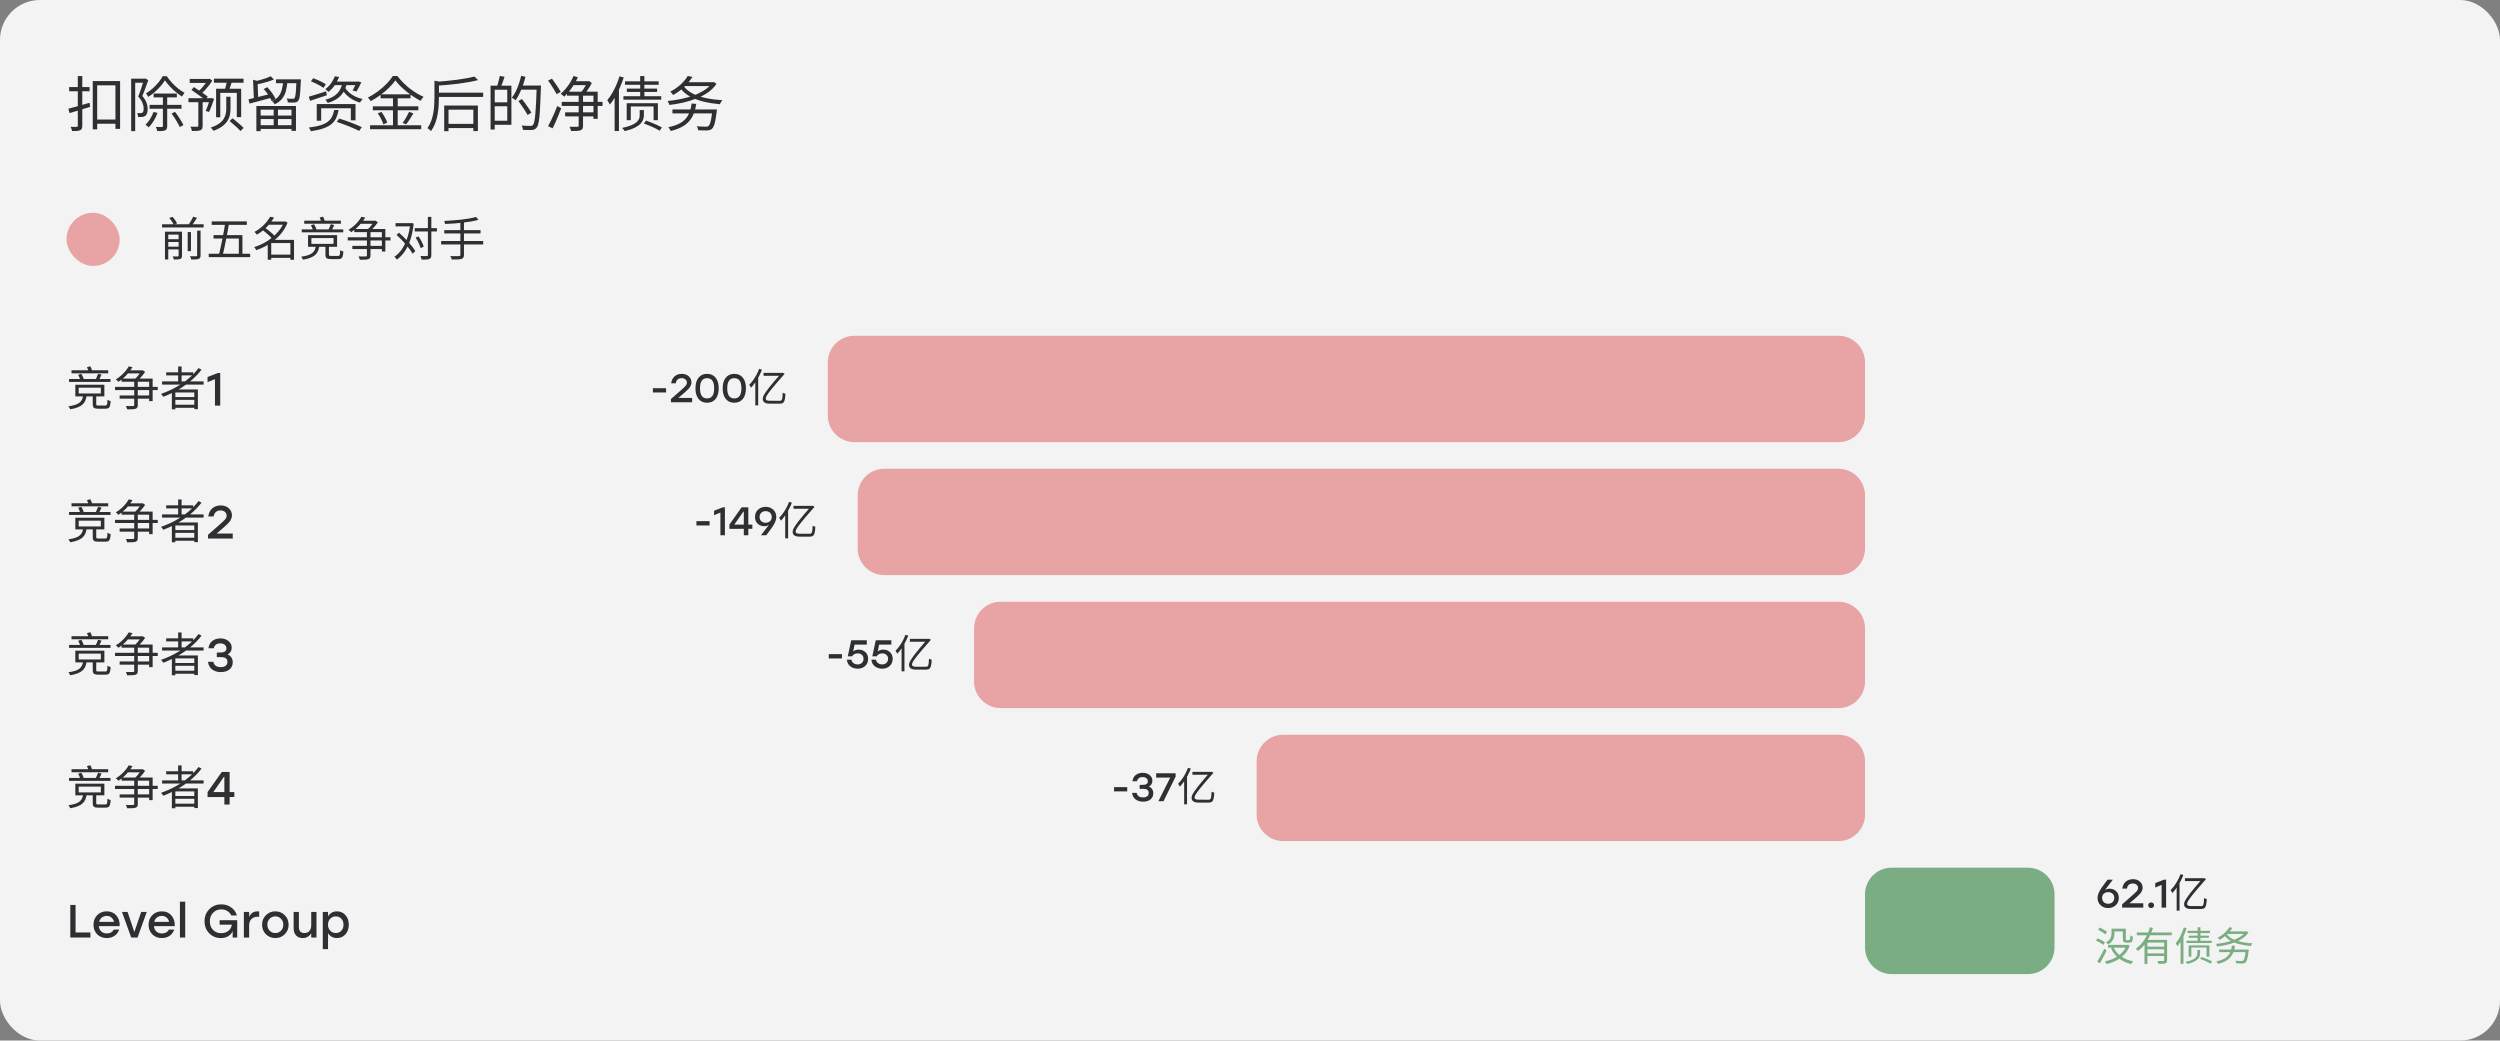
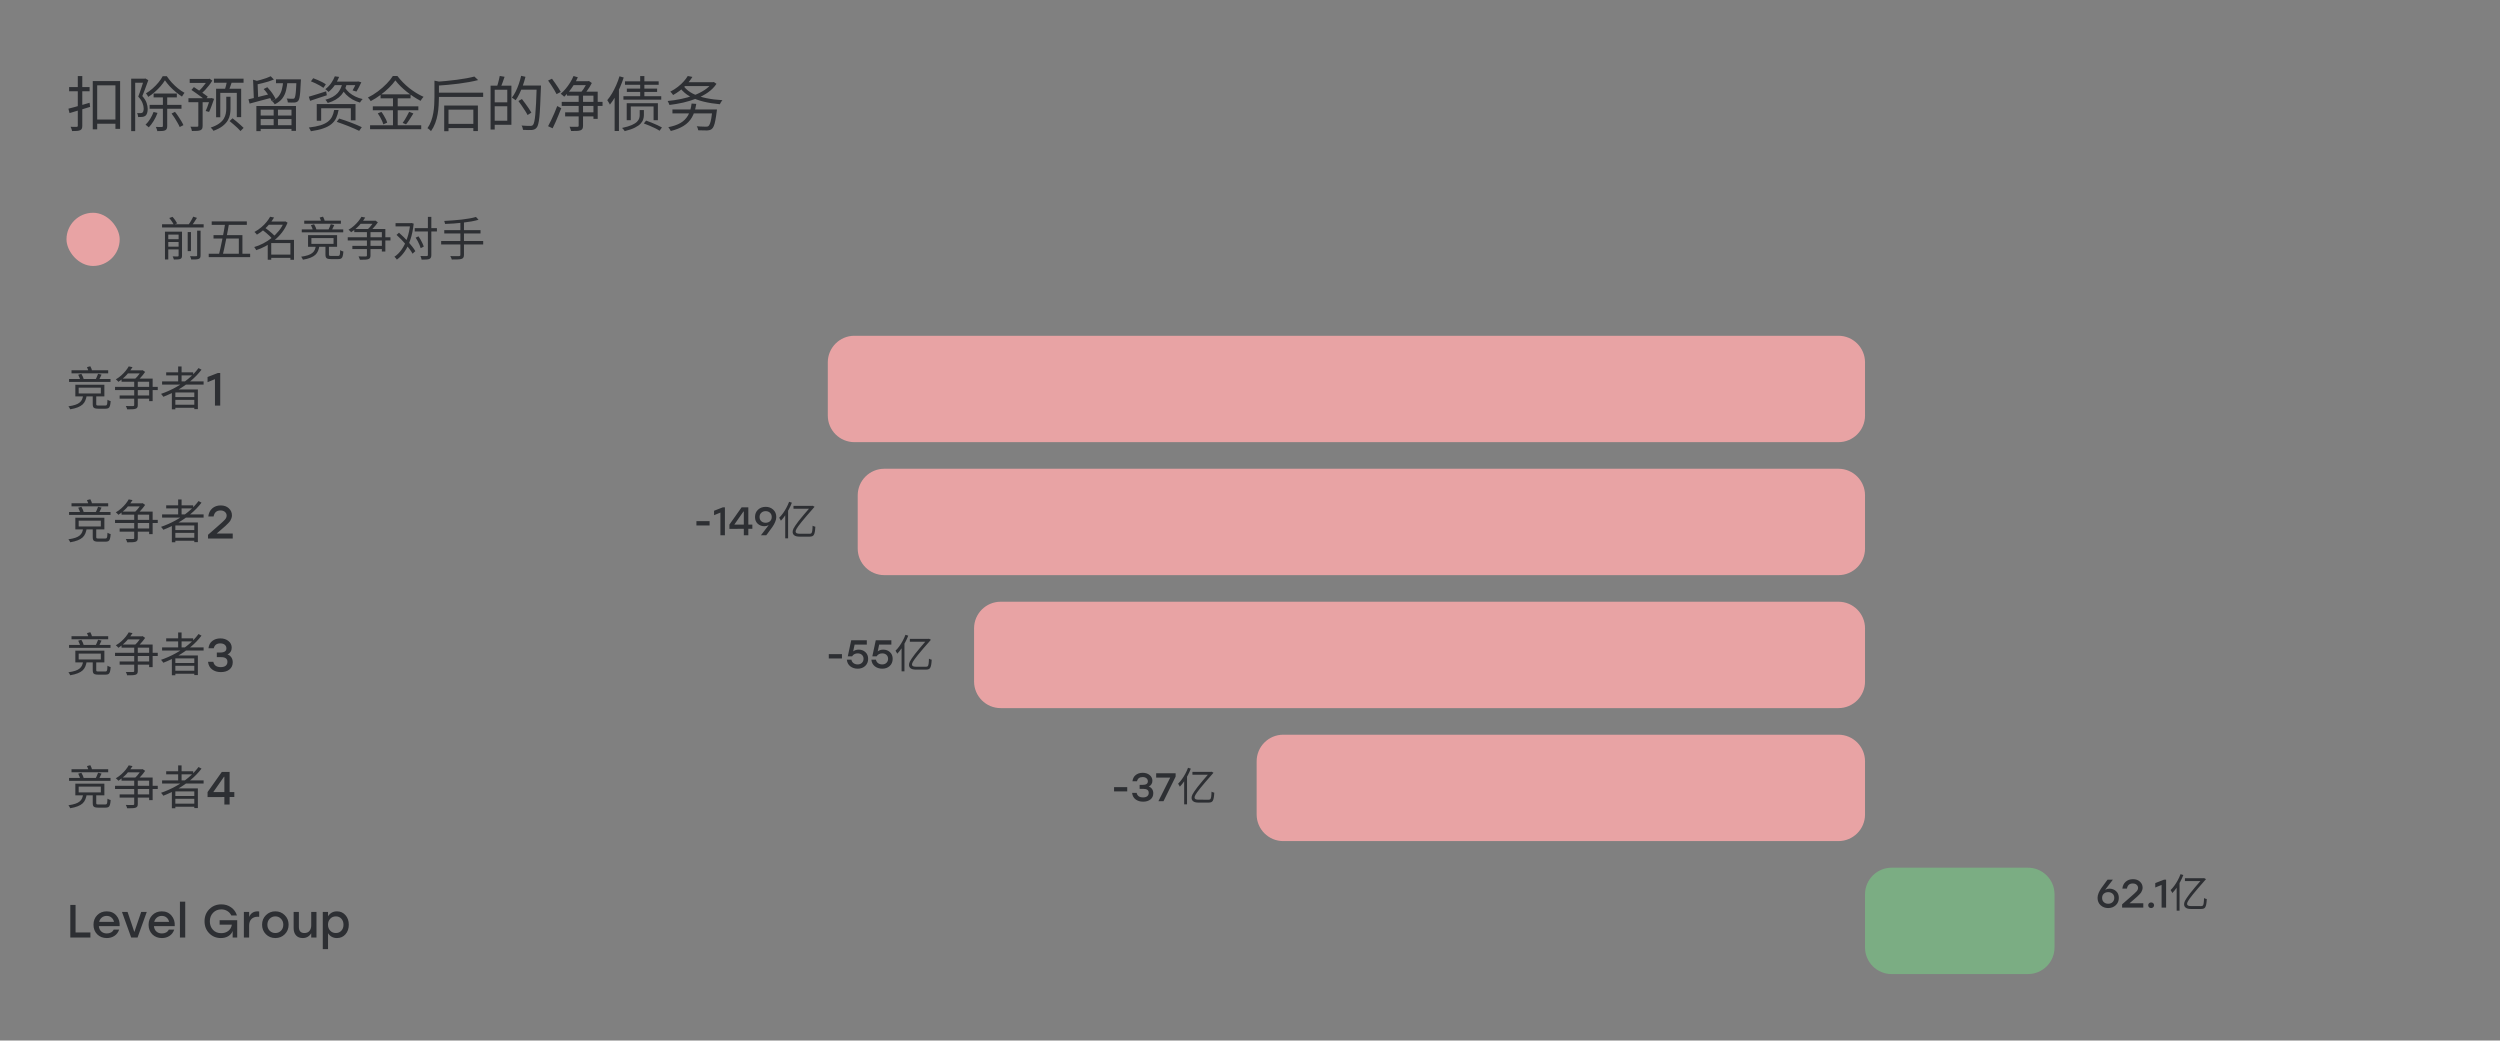
<svg xmlns="http://www.w3.org/2000/svg" width="752" height="313" viewBox="0 0 752 313" fill="none">
  <rect x="0" y="0" width="752" height="313" fill="#808080" stroke="none" />
-   <rect width="752" height="313" rx="12" fill="#F3F3F3" />
  <path d="M27.902 24.392H36.128V38.756H34.724V25.67H29.234V38.9H27.902V24.392ZM28.676 35.948H35.354V37.226H28.676V35.948ZM20.576 32.69C21.116 32.558 21.728 32.396 22.412 32.204C23.108 32.012 23.84 31.808 24.608 31.592C25.388 31.364 26.168 31.136 26.948 30.908L27.11 32.15C26.042 32.486 24.956 32.816 23.852 33.14C22.76 33.464 21.782 33.758 20.918 34.022L20.576 32.69ZM20.792 26.192H26.948V27.452H20.792V26.192ZM23.402 22.88H24.752V37.82C24.752 38.204 24.704 38.498 24.608 38.702C24.512 38.906 24.344 39.062 24.104 39.17C23.864 39.278 23.552 39.35 23.168 39.386C22.784 39.422 22.292 39.434 21.692 39.422C21.656 39.254 21.596 39.044 21.512 38.792C21.428 38.552 21.338 38.336 21.242 38.144C21.65 38.156 22.022 38.162 22.358 38.162C22.706 38.162 22.94 38.162 23.06 38.162C23.18 38.162 23.264 38.132 23.312 38.072C23.372 38.024 23.402 37.94 23.402 37.82V22.88ZM46.208 28.136H53.192V29.288H46.208V28.136ZM45.002 31.538H54.596V32.708H45.002V31.538ZM49.61 24.158C49.274 24.722 48.842 25.31 48.314 25.922C47.786 26.522 47.204 27.104 46.568 27.668C45.944 28.22 45.284 28.712 44.588 29.144C44.516 28.976 44.414 28.79 44.282 28.586C44.15 28.382 44.024 28.214 43.904 28.082C44.588 27.674 45.254 27.188 45.902 26.624C46.55 26.048 47.138 25.442 47.666 24.806C48.194 24.158 48.62 23.528 48.944 22.916H50.168C50.612 23.576 51.122 24.224 51.698 24.86C52.286 25.496 52.904 26.078 53.552 26.606C54.212 27.134 54.86 27.572 55.496 27.92C55.376 28.076 55.244 28.262 55.1 28.478C54.956 28.682 54.836 28.874 54.74 29.054C54.128 28.658 53.498 28.19 52.85 27.65C52.202 27.11 51.596 26.54 51.032 25.94C50.48 25.328 50.006 24.734 49.61 24.158ZM48.998 28.694H50.294V37.91C50.294 38.258 50.246 38.534 50.15 38.738C50.066 38.942 49.904 39.098 49.664 39.206C49.436 39.314 49.13 39.38 48.746 39.404C48.362 39.428 47.888 39.44 47.324 39.44C47.3 39.272 47.24 39.062 47.144 38.81C47.06 38.57 46.97 38.36 46.874 38.18C47.294 38.192 47.672 38.198 48.008 38.198C48.356 38.198 48.59 38.198 48.71 38.198C48.83 38.186 48.908 38.162 48.944 38.126C48.98 38.09 48.998 38.012 48.998 37.892V28.694ZM46.19 33.68L47.378 33.968C47.09 34.784 46.706 35.582 46.226 36.362C45.758 37.13 45.266 37.778 44.75 38.306C44.678 38.234 44.582 38.15 44.462 38.054C44.354 37.958 44.234 37.862 44.102 37.766C43.982 37.658 43.874 37.574 43.778 37.514C44.282 37.034 44.744 36.458 45.164 35.786C45.584 35.102 45.926 34.4 46.19 33.68ZM51.608 34.148L52.634 33.644C52.97 34.052 53.3 34.502 53.624 34.994C53.948 35.474 54.248 35.942 54.524 36.398C54.8 36.854 55.016 37.268 55.172 37.64L54.056 38.216C53.912 37.856 53.702 37.442 53.426 36.974C53.162 36.494 52.874 36.008 52.562 35.516C52.25 35.024 51.932 34.568 51.608 34.148ZM39.458 23.654H43.688V24.878H40.664V39.44H39.458V23.654ZM43.292 23.654H43.526L43.724 23.6L44.606 24.122C44.426 24.614 44.234 25.142 44.03 25.706C43.838 26.258 43.634 26.81 43.418 27.362C43.214 27.902 43.01 28.412 42.806 28.892C43.466 29.636 43.898 30.332 44.102 30.98C44.318 31.616 44.426 32.216 44.426 32.78C44.426 33.26 44.366 33.68 44.246 34.04C44.138 34.4 43.958 34.67 43.706 34.85C43.586 34.934 43.442 35.006 43.274 35.066C43.118 35.114 42.95 35.15 42.77 35.174C42.398 35.21 41.996 35.222 41.564 35.21C41.552 35.042 41.516 34.844 41.456 34.616C41.408 34.388 41.33 34.19 41.222 34.022C41.426 34.034 41.618 34.04 41.798 34.04C41.978 34.04 42.134 34.04 42.266 34.04C42.506 34.028 42.698 33.974 42.842 33.878C42.986 33.77 43.082 33.608 43.13 33.392C43.19 33.164 43.22 32.918 43.22 32.654C43.22 32.15 43.106 31.604 42.878 31.016C42.662 30.416 42.23 29.762 41.582 29.054C41.75 28.646 41.912 28.214 42.068 27.758C42.236 27.29 42.392 26.834 42.536 26.39C42.692 25.934 42.83 25.502 42.95 25.094C43.082 24.686 43.196 24.332 43.292 24.032V23.654ZM57.062 23.744H62.912V24.95H57.062V23.744ZM56.684 29.54H63.56V30.746H56.684V29.54ZM59.654 30.062H60.95V37.856C60.95 38.216 60.902 38.498 60.806 38.702C60.71 38.906 60.536 39.062 60.284 39.17C60.032 39.278 59.696 39.344 59.276 39.368C58.868 39.392 58.352 39.404 57.728 39.404C57.704 39.224 57.65 39.008 57.566 38.756C57.482 38.516 57.392 38.3 57.296 38.108C57.764 38.12 58.184 38.126 58.556 38.126C58.94 38.126 59.192 38.126 59.312 38.126C59.444 38.114 59.534 38.09 59.582 38.054C59.63 38.018 59.654 37.94 59.654 37.82V30.062ZM62.498 23.744H62.786L63.038 23.672L63.866 24.248C63.59 24.704 63.266 25.172 62.894 25.652C62.522 26.132 62.138 26.588 61.742 27.02C61.346 27.44 60.962 27.806 60.59 28.118C60.506 27.998 60.386 27.866 60.23 27.722C60.074 27.566 59.936 27.44 59.816 27.344C60.152 27.056 60.488 26.72 60.824 26.336C61.16 25.952 61.478 25.556 61.778 25.148C62.078 24.728 62.318 24.344 62.498 23.996V23.744ZM63.182 29.54H63.362L63.56 29.486L64.406 29.72C64.178 30.404 63.926 31.112 63.65 31.844C63.386 32.564 63.134 33.17 62.894 33.662L61.868 33.392C62.012 33.092 62.162 32.738 62.318 32.33C62.474 31.91 62.624 31.478 62.768 31.034C62.924 30.578 63.062 30.146 63.182 29.738V29.54ZM57.584 27.056L58.322 26.192C58.778 26.48 59.264 26.804 59.78 27.164C60.308 27.512 60.812 27.854 61.292 28.19C61.784 28.526 62.186 28.82 62.498 29.072L61.724 30.062C61.424 29.81 61.034 29.51 60.554 29.162C60.074 28.802 59.57 28.436 59.042 28.064C58.526 27.692 58.04 27.356 57.584 27.056ZM64.352 23.672H73.262V24.896H64.352V23.672ZM68.312 24.266L69.806 24.464C69.626 24.98 69.446 25.502 69.266 26.03C69.086 26.558 68.918 27.014 68.762 27.398L67.592 27.146C67.724 26.738 67.856 26.264 67.988 25.724C68.132 25.184 68.24 24.698 68.312 24.266ZM68.06 29.09H69.338V32.708C69.338 33.272 69.284 33.86 69.176 34.472C69.068 35.072 68.84 35.666 68.492 36.254C68.144 36.83 67.628 37.388 66.944 37.928C66.272 38.456 65.36 38.93 64.208 39.35C64.124 39.206 64.004 39.038 63.848 38.846C63.692 38.654 63.536 38.498 63.38 38.378C64.448 38.018 65.294 37.61 65.918 37.154C66.554 36.698 67.022 36.212 67.322 35.696C67.622 35.18 67.82 34.664 67.916 34.148C68.012 33.632 68.06 33.146 68.06 32.69V29.09ZM69.05 36.416L69.95 35.588C70.322 35.876 70.718 36.194 71.138 36.542C71.57 36.89 71.972 37.238 72.344 37.586C72.728 37.922 73.04 38.216 73.28 38.468L72.344 39.422C72.116 39.146 71.816 38.834 71.444 38.486C71.072 38.138 70.676 37.784 70.256 37.424C69.836 37.052 69.434 36.716 69.05 36.416ZM65 26.696H72.542V35.228H71.228V27.938H66.26V35.264H65V26.696ZM77.114 31.88H89.03V39.368H87.68V32.996H78.41V39.44H77.114V31.88ZM77.726 34.76H88.346V35.822H77.726V34.76ZM83.018 23.87H89.66V25.022H83.018V23.87ZM77.726 37.658H88.346V38.774H77.726V37.658ZM82.316 32.348H83.612V38.27H82.316V32.348ZM76.124 23.978L77.852 24.482C77.816 24.59 77.69 24.662 77.474 24.698L77.672 29.846H76.358L76.124 23.978ZM74.738 29.864C75.278 29.744 75.902 29.6 76.61 29.432C77.33 29.252 78.092 29.06 78.896 28.856C79.712 28.652 80.528 28.454 81.344 28.262L81.488 29.45C80.36 29.75 79.226 30.05 78.086 30.35C76.958 30.65 75.956 30.92 75.08 31.16L74.738 29.864ZM89.192 23.87H90.506C90.506 23.87 90.506 23.906 90.506 23.978C90.506 24.05 90.506 24.134 90.506 24.23C90.506 24.314 90.5 24.386 90.488 24.446C90.44 25.754 90.38 26.81 90.308 27.614C90.248 28.406 90.17 29.012 90.074 29.432C89.978 29.852 89.858 30.146 89.714 30.314C89.57 30.494 89.408 30.62 89.228 30.692C89.06 30.764 88.856 30.812 88.616 30.836C88.4 30.848 88.106 30.854 87.734 30.854C87.362 30.854 86.978 30.842 86.582 30.818C86.57 30.638 86.534 30.434 86.474 30.206C86.414 29.978 86.33 29.786 86.222 29.63C86.618 29.666 86.978 29.69 87.302 29.702C87.638 29.702 87.878 29.702 88.022 29.702C88.154 29.714 88.262 29.708 88.346 29.684C88.442 29.66 88.52 29.606 88.58 29.522C88.676 29.402 88.76 29.156 88.832 28.784C88.916 28.4 88.982 27.836 89.03 27.092C89.09 26.336 89.144 25.334 89.192 24.086V23.87ZM81.434 22.934L82.388 23.924C81.896 24.128 81.35 24.326 80.75 24.518C80.162 24.698 79.55 24.866 78.914 25.022C78.29 25.166 77.684 25.304 77.096 25.436C77.06 25.292 77 25.13 76.916 24.95C76.844 24.758 76.772 24.596 76.7 24.464C77.264 24.332 77.84 24.182 78.428 24.014C79.016 23.846 79.574 23.672 80.102 23.492C80.63 23.3 81.074 23.114 81.434 22.934ZM85.196 24.284H86.492C86.408 25.364 86.252 26.36 86.024 27.272C85.796 28.172 85.418 28.964 84.89 29.648C84.362 30.332 83.612 30.908 82.64 31.376C82.568 31.22 82.448 31.046 82.28 30.854C82.124 30.662 81.974 30.512 81.83 30.404C82.706 30.008 83.372 29.516 83.828 28.928C84.284 28.328 84.608 27.638 84.8 26.858C85.004 26.078 85.136 25.22 85.196 24.284ZM79.31 26.786L80.408 26.228C80.744 26.576 81.074 26.96 81.398 27.38C81.734 27.8 82.028 28.22 82.28 28.64C82.544 29.048 82.748 29.426 82.892 29.774L81.704 30.404C81.584 30.056 81.398 29.672 81.146 29.252C80.894 28.82 80.606 28.388 80.282 27.956C79.97 27.524 79.646 27.134 79.31 26.786ZM93.53 24.464L94.214 23.528C94.646 23.672 95.102 23.852 95.582 24.068C96.062 24.272 96.518 24.488 96.95 24.716C97.382 24.944 97.736 25.166 98.012 25.382L97.292 26.426C97.028 26.222 96.68 26 96.248 25.76C95.828 25.508 95.378 25.274 94.898 25.058C94.43 24.83 93.974 24.632 93.53 24.464ZM92.882 29.09C93.542 28.898 94.334 28.658 95.258 28.37C96.182 28.082 97.13 27.782 98.102 27.47L98.318 28.658C97.442 28.946 96.56 29.234 95.672 29.522C94.796 29.81 93.998 30.08 93.278 30.332L92.882 29.09ZM100.712 22.952L102.008 23.132C101.708 23.912 101.3 24.698 100.784 25.49C100.268 26.282 99.608 27.008 98.804 27.668C98.732 27.56 98.636 27.458 98.516 27.362C98.408 27.254 98.294 27.152 98.174 27.056C98.054 26.96 97.946 26.882 97.85 26.822C98.582 26.27 99.182 25.646 99.65 24.95C100.13 24.242 100.484 23.576 100.712 22.952ZM100.73 24.554H107.552V25.598H99.992L100.73 24.554ZM107.246 24.554H107.48L107.696 24.482L108.686 24.752C108.458 25.244 108.212 25.748 107.948 26.264C107.696 26.768 107.456 27.194 107.228 27.542L106.058 27.2C106.25 26.888 106.454 26.504 106.67 26.048C106.898 25.592 107.09 25.154 107.246 24.734V24.554ZM95.276 31.304H106.94V36.2H105.536V32.564H96.608V36.326H95.276V31.304ZM100.514 33.086H101.846C101.69 33.986 101.45 34.79 101.126 35.498C100.802 36.194 100.328 36.8 99.704 37.316C99.092 37.832 98.282 38.264 97.274 38.612C96.278 38.972 95.018 39.26 93.494 39.476C93.47 39.368 93.422 39.242 93.35 39.098C93.278 38.966 93.2 38.834 93.116 38.702C93.044 38.57 92.972 38.456 92.9 38.36C94.328 38.192 95.504 37.964 96.428 37.676C97.364 37.376 98.102 37.01 98.642 36.578C99.194 36.146 99.608 35.648 99.884 35.084C100.172 34.508 100.382 33.842 100.514 33.086ZM101.288 36.65L102.026 35.66C102.59 35.828 103.184 36.02 103.808 36.236C104.432 36.452 105.056 36.68 105.68 36.92C106.304 37.148 106.886 37.382 107.426 37.622C107.978 37.85 108.446 38.06 108.83 38.252L108.038 39.368C107.654 39.176 107.192 38.96 106.652 38.72C106.124 38.48 105.554 38.24 104.942 38C104.33 37.748 103.706 37.508 103.07 37.28C102.446 37.04 101.852 36.83 101.288 36.65ZM102.98 25.094H104.33C104.186 25.742 103.976 26.36 103.7 26.948C103.436 27.536 103.088 28.082 102.656 28.586C102.224 29.09 101.672 29.546 101 29.954C100.34 30.35 99.536 30.692 98.588 30.98C98.516 30.836 98.408 30.668 98.264 30.476C98.132 30.272 98 30.116 97.868 30.008C98.744 29.768 99.482 29.48 100.082 29.144C100.682 28.796 101.174 28.412 101.558 27.992C101.942 27.56 102.242 27.098 102.458 26.606C102.686 26.114 102.86 25.61 102.98 25.094ZM103.754 26.318C104.078 26.87 104.504 27.38 105.032 27.848C105.572 28.304 106.184 28.7 106.868 29.036C107.564 29.372 108.302 29.624 109.082 29.792C108.95 29.912 108.806 30.08 108.65 30.296C108.494 30.5 108.368 30.686 108.272 30.854C107.468 30.626 106.706 30.308 105.986 29.9C105.278 29.48 104.648 28.994 104.096 28.442C103.544 27.878 103.094 27.26 102.746 26.588L103.754 26.318ZM118.928 24.176C118.436 24.884 117.8 25.622 117.02 26.39C116.252 27.146 115.394 27.872 114.446 28.568C113.51 29.264 112.532 29.882 111.512 30.422C111.452 30.314 111.374 30.194 111.278 30.062C111.182 29.93 111.08 29.804 110.972 29.684C110.876 29.552 110.774 29.438 110.666 29.342C111.71 28.826 112.712 28.208 113.672 27.488C114.644 26.756 115.52 25.988 116.3 25.184C117.08 24.38 117.704 23.606 118.172 22.862H119.54C120.02 23.498 120.566 24.128 121.178 24.752C121.79 25.376 122.438 25.964 123.122 26.516C123.818 27.056 124.526 27.548 125.246 27.992C125.978 28.436 126.698 28.814 127.406 29.126C127.238 29.294 127.076 29.486 126.92 29.702C126.764 29.918 126.626 30.128 126.506 30.332C125.822 29.972 125.12 29.558 124.4 29.09C123.68 28.61 122.978 28.1 122.294 27.56C121.622 27.008 120.998 26.45 120.422 25.886C119.846 25.31 119.348 24.74 118.928 24.176ZM114.482 28.37H123.5V29.576H114.482V28.37ZM112.142 31.988H125.84V33.176H112.142V31.988ZM111.314 37.676H126.704V38.864H111.314V37.676ZM118.208 28.838H119.63V38.288H118.208V28.838ZM113.636 34.094L114.734 33.662C114.986 33.986 115.226 34.346 115.454 34.742C115.694 35.126 115.904 35.51 116.084 35.894C116.264 36.266 116.39 36.602 116.462 36.902L115.292 37.406C115.22 37.106 115.1 36.764 114.932 36.38C114.764 35.996 114.566 35.606 114.338 35.21C114.11 34.814 113.876 34.442 113.636 34.094ZM123.068 33.626L124.346 34.13C123.998 34.694 123.626 35.282 123.23 35.894C122.846 36.494 122.48 36.998 122.132 37.406L121.124 36.974C121.34 36.674 121.568 36.332 121.808 35.948C122.048 35.552 122.276 35.15 122.492 34.742C122.72 34.334 122.912 33.962 123.068 33.626ZM131.402 27.866H145.334V29.162H131.402V27.866ZM134.264 37.262H142.85V38.522H134.264V37.262ZM130.682 24.266L132.41 24.608C132.386 24.74 132.26 24.824 132.032 24.86V29.342C132.032 30.074 132.002 30.872 131.942 31.736C131.894 32.588 131.792 33.47 131.636 34.382C131.48 35.282 131.24 36.17 130.916 37.046C130.592 37.91 130.166 38.714 129.638 39.458C129.578 39.362 129.482 39.254 129.35 39.134C129.23 39.014 129.098 38.9 128.954 38.792C128.822 38.684 128.696 38.606 128.576 38.558C129.056 37.874 129.434 37.142 129.71 36.362C129.998 35.57 130.208 34.766 130.34 33.95C130.484 33.134 130.574 32.336 130.61 31.556C130.658 30.764 130.682 30.02 130.682 29.324V24.266ZM142.688 23.024L143.822 24.086C143.006 24.302 142.1 24.5 141.104 24.68C140.108 24.86 139.058 25.022 137.954 25.166C136.862 25.298 135.758 25.418 134.642 25.526C133.526 25.622 132.434 25.706 131.366 25.778C131.366 25.67 131.342 25.55 131.294 25.418C131.258 25.274 131.21 25.13 131.15 24.986C131.102 24.842 131.054 24.722 131.006 24.626C132.038 24.554 133.1 24.464 134.192 24.356C135.284 24.248 136.352 24.128 137.396 23.996C138.44 23.852 139.412 23.702 140.312 23.546C141.224 23.378 142.016 23.204 142.688 23.024ZM133.616 31.736H143.75V39.422H142.382V32.996H134.912V39.458H133.616V31.736ZM148.358 25.778H153.83V37.55H148.358V36.326H152.588V26.984H148.358V25.778ZM147.566 25.778H148.808V38.972H147.566V25.778ZM148.268 30.782H153.236V31.97H148.268V30.782ZM150.32 22.844L151.778 23.096C151.598 23.66 151.4 24.23 151.184 24.806C150.98 25.382 150.788 25.874 150.608 26.282L149.51 26.012C149.618 25.712 149.72 25.376 149.816 25.004C149.924 24.632 150.02 24.254 150.104 23.87C150.2 23.486 150.272 23.144 150.32 22.844ZM156.404 25.724H161.93V26.966H156.404V25.724ZM161.444 25.724H162.722C162.722 25.724 162.722 25.766 162.722 25.85C162.722 25.934 162.722 26.036 162.722 26.156C162.722 26.264 162.716 26.348 162.704 26.408C162.632 28.472 162.56 30.218 162.488 31.646C162.428 33.074 162.35 34.244 162.254 35.156C162.158 36.056 162.044 36.758 161.912 37.262C161.792 37.766 161.642 38.126 161.462 38.342C161.258 38.606 161.042 38.786 160.814 38.882C160.598 38.99 160.328 39.062 160.004 39.098C159.704 39.122 159.308 39.128 158.816 39.116C158.336 39.116 157.838 39.098 157.322 39.062C157.31 38.87 157.262 38.648 157.178 38.396C157.106 38.144 157.004 37.934 156.872 37.766C157.472 37.814 158.012 37.844 158.492 37.856C158.984 37.868 159.338 37.874 159.554 37.874C159.734 37.874 159.878 37.856 159.986 37.82C160.106 37.772 160.22 37.688 160.328 37.568C160.472 37.412 160.598 37.094 160.706 36.614C160.826 36.122 160.928 35.426 161.012 34.526C161.096 33.626 161.174 32.48 161.246 31.088C161.318 29.684 161.384 27.992 161.444 26.012V25.724ZM156.764 22.808L158.06 23.096C157.844 23.996 157.58 24.878 157.268 25.742C156.968 26.594 156.632 27.398 156.26 28.154C155.9 28.91 155.516 29.576 155.108 30.152C155.024 30.08 154.91 29.996 154.766 29.9C154.634 29.792 154.496 29.696 154.352 29.612C154.208 29.516 154.082 29.438 153.974 29.378C154.394 28.838 154.778 28.22 155.126 27.524C155.474 26.816 155.786 26.06 156.062 25.256C156.338 24.452 156.572 23.636 156.764 22.808ZM155.936 30.386L156.998 29.792C157.334 30.212 157.682 30.674 158.042 31.178C158.414 31.682 158.756 32.168 159.068 32.636C159.392 33.104 159.65 33.518 159.842 33.878L158.69 34.598C158.51 34.226 158.264 33.8 157.952 33.32C157.652 32.828 157.322 32.33 156.962 31.826C156.614 31.31 156.272 30.83 155.936 30.386ZM172.28 24.428H177.158V25.616H172.28V24.428ZM169.994 33.788H179.066V35.012H169.994V33.788ZM168.968 30.638H181.244V31.862H168.968V30.638ZM170.552 27.578H179.786V35.75H178.508V28.784H170.552V27.578ZM174.062 28.208H175.376V37.82C175.376 38.204 175.322 38.498 175.214 38.702C175.106 38.918 174.914 39.08 174.638 39.188C174.362 39.296 173.99 39.362 173.522 39.386C173.066 39.41 172.484 39.416 171.776 39.404C171.74 39.236 171.68 39.026 171.596 38.774C171.512 38.534 171.422 38.318 171.326 38.126C171.854 38.138 172.34 38.144 172.784 38.144C173.228 38.156 173.528 38.156 173.684 38.144C173.828 38.132 173.924 38.102 173.972 38.054C174.032 38.018 174.062 37.934 174.062 37.802V28.208ZM172.514 22.862L173.81 23.24C173.486 23.984 173.102 24.716 172.658 25.436C172.214 26.144 171.74 26.816 171.236 27.452C170.732 28.076 170.222 28.622 169.706 29.09C169.646 29.018 169.55 28.928 169.418 28.82C169.286 28.7 169.148 28.586 169.004 28.478C168.872 28.358 168.758 28.268 168.662 28.208C169.178 27.764 169.676 27.26 170.156 26.696C170.636 26.12 171.08 25.508 171.488 24.86C171.896 24.2 172.238 23.534 172.514 22.862ZM176.636 24.428H176.924L177.14 24.356L178.022 24.968C177.842 25.352 177.62 25.754 177.356 26.174C177.092 26.594 176.816 26.996 176.528 27.38C176.252 27.764 175.976 28.106 175.7 28.406C175.592 28.298 175.442 28.19 175.25 28.082C175.058 27.962 174.896 27.86 174.764 27.776C175.004 27.5 175.244 27.182 175.484 26.822C175.724 26.462 175.946 26.096 176.15 25.724C176.354 25.34 176.516 24.992 176.636 24.68V24.428ZM164.864 24.23L166.034 23.672C166.346 24.08 166.67 24.53 167.006 25.022C167.354 25.502 167.672 25.976 167.96 26.444C168.26 26.9 168.5 27.302 168.68 27.65L167.42 28.316C167.252 27.956 167.024 27.542 166.736 27.074C166.46 26.606 166.154 26.12 165.818 25.616C165.494 25.112 165.176 24.65 164.864 24.23ZM164.864 37.964C165.14 37.46 165.44 36.872 165.764 36.2C166.088 35.528 166.412 34.82 166.736 34.076C167.06 33.332 167.354 32.606 167.618 31.898L168.824 32.546C168.572 33.218 168.296 33.914 167.996 34.634C167.708 35.342 167.414 36.038 167.114 36.722C166.814 37.394 166.52 38.018 166.232 38.594L164.864 37.964ZM187.994 24.464H198.128V25.508H187.994V24.464ZM188.552 26.66H197.66V27.65H188.552V26.66ZM187.526 28.946H198.902V29.972H187.526V28.946ZM192.566 22.88H193.826V29.396H192.566V22.88ZM192.422 33.104H193.682V34.67C193.682 35.054 193.616 35.456 193.484 35.876C193.364 36.296 193.112 36.722 192.728 37.154C192.344 37.586 191.768 37.994 191 38.378C190.232 38.774 189.206 39.128 187.922 39.44C187.85 39.308 187.73 39.146 187.562 38.954C187.406 38.762 187.256 38.606 187.112 38.486C188.336 38.222 189.308 37.934 190.028 37.622C190.748 37.298 191.276 36.962 191.612 36.614C191.96 36.266 192.182 35.924 192.278 35.588C192.374 35.252 192.422 34.94 192.422 34.652V33.104ZM193.664 37.136L194.348 36.272C194.864 36.452 195.422 36.662 196.022 36.902C196.622 37.142 197.192 37.388 197.732 37.64C198.284 37.892 198.746 38.126 199.118 38.342L198.398 39.332C198.062 39.104 197.624 38.852 197.084 38.576C196.544 38.312 195.968 38.054 195.356 37.802C194.756 37.55 194.192 37.328 193.664 37.136ZM188.516 31.052H197.894V36.164H196.598V32.024H189.74V36.164H188.516V31.052ZM186.338 22.952L187.616 23.312C187.292 24.308 186.914 25.304 186.482 26.3C186.05 27.296 185.576 28.238 185.06 29.126C184.544 30.002 184.01 30.782 183.458 31.466C183.422 31.358 183.35 31.22 183.242 31.052C183.146 30.884 183.044 30.716 182.936 30.548C182.84 30.368 182.75 30.23 182.666 30.134C183.17 29.534 183.65 28.85 184.106 28.082C184.562 27.302 184.982 26.474 185.366 25.598C185.75 24.722 186.074 23.84 186.338 22.952ZM184.88 27.578L186.158 26.3L186.176 26.318V39.404H184.88V27.578ZM202.268 32.924H214.778V34.112H202.268V32.924ZM214.31 32.924H215.66C215.66 32.924 215.654 32.96 215.642 33.032C215.642 33.104 215.636 33.188 215.624 33.284C215.624 33.38 215.612 33.464 215.588 33.536C215.456 34.616 215.318 35.51 215.174 36.218C215.042 36.926 214.892 37.478 214.724 37.874C214.556 38.27 214.37 38.558 214.166 38.738C213.974 38.918 213.764 39.038 213.536 39.098C213.308 39.17 213.032 39.218 212.708 39.242C212.432 39.242 212.048 39.236 211.556 39.224C211.064 39.224 210.548 39.212 210.008 39.188C209.996 38.996 209.948 38.786 209.864 38.558C209.792 38.342 209.696 38.15 209.576 37.982C209.948 38.018 210.314 38.042 210.674 38.054C211.046 38.078 211.376 38.09 211.664 38.09C211.952 38.102 212.168 38.108 212.312 38.108C212.504 38.108 212.66 38.096 212.78 38.072C212.9 38.048 213.008 38 213.104 37.928C213.26 37.796 213.41 37.55 213.554 37.19C213.698 36.818 213.83 36.302 213.95 35.642C214.07 34.97 214.19 34.13 214.31 33.122V32.924ZM208.028 31.142L209.432 31.25C209.192 32.87 208.76 34.22 208.136 35.3C207.512 36.368 206.672 37.226 205.616 37.874C204.572 38.522 203.288 39.032 201.764 39.404C201.728 39.296 201.662 39.17 201.566 39.026C201.482 38.894 201.392 38.756 201.296 38.612C201.2 38.468 201.11 38.348 201.026 38.252C202.478 37.976 203.69 37.562 204.662 37.01C205.634 36.446 206.396 35.69 206.948 34.742C207.5 33.782 207.86 32.582 208.028 31.142ZM205.796 24.734H214.526V25.886H205.796V24.734ZM214.202 24.734H214.472L214.706 24.662L215.516 25.22C214.868 26.192 214.028 27.044 212.996 27.776C211.976 28.496 210.824 29.108 209.54 29.612C208.268 30.116 206.93 30.53 205.526 30.854C204.134 31.166 202.748 31.406 201.368 31.574C201.32 31.406 201.242 31.208 201.134 30.98C201.038 30.74 200.936 30.542 200.828 30.386C202.16 30.254 203.498 30.05 204.842 29.774C206.198 29.498 207.482 29.138 208.694 28.694C209.906 28.238 210.986 27.698 211.934 27.074C212.894 26.45 213.65 25.73 214.202 24.914V24.734ZM205.778 26.084C206.438 26.924 207.338 27.632 208.478 28.208C209.618 28.772 210.938 29.21 212.438 29.522C213.95 29.834 215.57 30.038 217.298 30.134C217.214 30.242 217.118 30.368 217.01 30.512C216.914 30.656 216.824 30.8 216.74 30.944C216.656 31.088 216.59 31.226 216.542 31.358C214.79 31.202 213.152 30.938 211.628 30.566C210.104 30.194 208.748 29.684 207.56 29.036C206.384 28.376 205.412 27.548 204.644 26.552L205.778 26.084ZM206.876 22.862L208.28 23.132C207.68 24.104 206.9 25.064 205.94 26.012C204.992 26.96 203.834 27.818 202.466 28.586C202.406 28.478 202.328 28.364 202.232 28.244C202.136 28.112 202.034 27.986 201.926 27.866C201.818 27.746 201.716 27.65 201.62 27.578C202.472 27.134 203.234 26.648 203.906 26.12C204.59 25.592 205.178 25.046 205.67 24.482C206.174 23.918 206.576 23.378 206.876 22.862Z" fill="#2D2F33" />
  <rect x="20" y="64" width="16" height="16" rx="8" fill="#E8A3A4" />
  <path d="M48.742 67.452H61.258V68.418H48.742V67.452ZM50.184 71.96H54.118V72.786H50.184V71.96ZM50.184 74.2H54.118V75.026H50.184V74.2ZM56.456 69.804H57.436V75.544H56.456V69.804ZM53.726 69.678H54.748V76.916C54.748 77.177 54.711 77.383 54.636 77.532C54.571 77.681 54.44 77.798 54.244 77.882C54.048 77.966 53.791 78.017 53.474 78.036C53.166 78.055 52.774 78.064 52.298 78.064C52.27 77.933 52.219 77.775 52.144 77.588C52.079 77.411 52.009 77.257 51.934 77.126C52.289 77.135 52.611 77.14 52.9 77.14C53.189 77.149 53.381 77.149 53.474 77.14C53.577 77.14 53.642 77.121 53.67 77.084C53.707 77.047 53.726 76.986 53.726 76.902V69.678ZM59.298 69.384H60.334V76.818C60.334 77.117 60.292 77.345 60.208 77.504C60.124 77.672 59.97 77.798 59.746 77.882C59.531 77.966 59.242 78.017 58.878 78.036C58.523 78.064 58.075 78.073 57.534 78.064C57.506 77.924 57.455 77.756 57.38 77.56C57.305 77.373 57.231 77.205 57.156 77.056C57.576 77.075 57.959 77.084 58.304 77.084C58.649 77.084 58.883 77.079 59.004 77.07C59.116 77.07 59.191 77.051 59.228 77.014C59.275 76.977 59.298 76.907 59.298 76.804V69.384ZM50.912 65.576L51.892 65.226C52.163 65.515 52.429 65.847 52.69 66.22C52.951 66.593 53.152 66.915 53.292 67.186L52.256 67.578C52.144 67.307 51.957 66.985 51.696 66.612C51.444 66.229 51.183 65.884 50.912 65.576ZM58.122 65.17L59.242 65.534C58.981 65.973 58.696 66.416 58.388 66.864C58.089 67.312 57.814 67.699 57.562 68.026L56.624 67.69C56.801 67.457 56.983 67.195 57.17 66.906C57.357 66.607 57.529 66.309 57.688 66.01C57.856 65.702 58.001 65.422 58.122 65.17ZM49.624 69.678H54.062V70.574H50.618V78.05H49.624V69.678ZM63.68 66.598H74.25V67.634H63.68V66.598ZM62.784 76.314H75.244V77.35H62.784V76.314ZM67.768 66.962H68.944C68.804 67.765 68.65 68.619 68.482 69.524C68.314 70.429 68.141 71.335 67.964 72.24C67.787 73.145 67.609 74.004 67.432 74.816C67.255 75.628 67.091 76.337 66.942 76.944H65.766C65.934 76.319 66.107 75.595 66.284 74.774C66.471 73.953 66.653 73.089 66.83 72.184C67.017 71.279 67.189 70.378 67.348 69.482C67.516 68.586 67.656 67.746 67.768 66.962ZM64.226 70.728H72.92V76.79H71.842V71.75H64.226V70.728ZM81.11 76.594H87.858V77.56H81.11V76.594ZM80.62 66.64H85.758V67.592H80.62V66.64ZM81.25 65.198L82.44 65.422C82.085 66.029 81.661 66.64 81.166 67.256C80.671 67.863 80.102 68.451 79.458 69.02C78.814 69.589 78.086 70.112 77.274 70.588C77.227 70.504 77.157 70.411 77.064 70.308C76.98 70.205 76.891 70.107 76.798 70.014C76.705 69.911 76.616 69.832 76.532 69.776C77.297 69.356 77.983 68.889 78.59 68.376C79.206 67.853 79.733 67.321 80.172 66.78C80.62 66.229 80.979 65.702 81.25 65.198ZM85.408 66.64H85.618L85.8 66.584L86.5 66.976C86.08 68.031 85.534 68.997 84.862 69.874C84.19 70.751 83.429 71.535 82.58 72.226C81.74 72.917 80.849 73.519 79.906 74.032C78.973 74.536 78.025 74.942 77.064 75.25C77.027 75.157 76.971 75.049 76.896 74.928C76.831 74.807 76.756 74.69 76.672 74.578C76.597 74.466 76.527 74.377 76.462 74.312C77.367 74.051 78.273 73.687 79.178 73.22C80.083 72.753 80.937 72.198 81.74 71.554C82.552 70.91 83.275 70.191 83.91 69.398C84.554 68.605 85.053 67.751 85.408 66.836V66.64ZM78.884 69.132L79.654 68.474C80.027 68.717 80.41 68.997 80.802 69.314C81.203 69.631 81.577 69.949 81.922 70.266C82.267 70.583 82.547 70.877 82.762 71.148L81.908 71.89C81.712 71.619 81.446 71.321 81.11 70.994C80.774 70.667 80.41 70.341 80.018 70.014C79.626 69.687 79.248 69.393 78.884 69.132ZM87.354 72.156H88.432V78.148H87.354V72.156ZM81.586 72.156H87.886V73.122H81.586V78.12H80.536V72.996L81.376 72.156H81.586ZM91.512 66.374H102.544V67.298H91.512V66.374ZM90.77 69.006H103.244V69.888H90.77V69.006ZM99.506 67.438L100.542 67.69C100.374 68.054 100.201 68.418 100.024 68.782C99.847 69.137 99.679 69.449 99.52 69.72L98.596 69.468C98.755 69.188 98.918 68.857 99.086 68.474C99.263 68.082 99.403 67.737 99.506 67.438ZM93.528 67.718L94.48 67.452C94.648 67.713 94.802 68.012 94.942 68.348C95.082 68.675 95.18 68.959 95.236 69.202L94.214 69.51C94.167 69.267 94.074 68.978 93.934 68.642C93.803 68.306 93.668 67.998 93.528 67.718ZM96.16 65.436L97.168 65.17C97.299 65.394 97.415 65.646 97.518 65.926C97.63 66.206 97.705 66.453 97.742 66.668L96.692 66.962C96.655 66.747 96.585 66.5 96.482 66.22C96.389 65.931 96.281 65.669 96.16 65.436ZM93.668 71.61V73.36H100.332V71.61H93.668ZM92.66 70.728H101.396V74.242H92.66V70.728ZM97.896 73.822H98.946V76.566C98.946 76.743 98.988 76.86 99.072 76.916C99.156 76.963 99.352 76.986 99.66 76.986C99.725 76.986 99.847 76.986 100.024 76.986C100.201 76.986 100.397 76.986 100.612 76.986C100.827 76.986 101.027 76.986 101.214 76.986C101.41 76.986 101.555 76.986 101.648 76.986C101.835 76.986 101.97 76.949 102.054 76.874C102.147 76.79 102.213 76.627 102.25 76.384C102.287 76.132 102.315 75.749 102.334 75.236C102.409 75.292 102.502 75.348 102.614 75.404C102.726 75.46 102.843 75.511 102.964 75.558C103.085 75.595 103.193 75.623 103.286 75.642C103.249 76.258 103.179 76.734 103.076 77.07C102.983 77.406 102.833 77.635 102.628 77.756C102.423 77.877 102.133 77.938 101.76 77.938C101.685 77.938 101.541 77.938 101.326 77.938C101.121 77.938 100.892 77.938 100.64 77.938C100.388 77.938 100.159 77.938 99.954 77.938C99.749 77.938 99.613 77.938 99.548 77.938C99.109 77.938 98.769 77.896 98.526 77.812C98.293 77.737 98.129 77.602 98.036 77.406C97.943 77.21 97.896 76.935 97.896 76.58V73.822ZM95.026 73.836H96.09C96.015 74.433 95.88 74.965 95.684 75.432C95.497 75.899 95.222 76.305 94.858 76.65C94.494 76.986 94.009 77.275 93.402 77.518C92.805 77.761 92.044 77.961 91.12 78.12C91.092 78.036 91.045 77.938 90.98 77.826C90.924 77.714 90.859 77.602 90.784 77.49C90.709 77.387 90.639 77.299 90.574 77.224C91.414 77.103 92.109 76.949 92.66 76.762C93.211 76.575 93.645 76.347 93.962 76.076C94.289 75.805 94.531 75.488 94.69 75.124C94.849 74.751 94.961 74.321 95.026 73.836ZM110.37 69.412H111.448V76.832C111.448 77.168 111.397 77.415 111.294 77.574C111.201 77.742 111.033 77.868 110.79 77.952C110.538 78.036 110.211 78.087 109.81 78.106C109.409 78.125 108.891 78.134 108.256 78.134C108.228 77.994 108.172 77.826 108.088 77.63C108.013 77.434 107.934 77.266 107.85 77.126C108.186 77.135 108.503 77.14 108.802 77.14C109.101 77.149 109.357 77.149 109.572 77.14C109.787 77.14 109.936 77.14 110.02 77.14C110.16 77.131 110.253 77.103 110.3 77.056C110.347 77.019 110.37 76.939 110.37 76.818V69.412ZM106.562 68.88H115.914V75.67H114.864V69.818H106.562V68.88ZM104.602 71.372H117.454V72.324H104.602V71.372ZM105.988 73.962H115.368V74.928H105.988V73.962ZM108.718 65.212L109.866 65.436C109.399 66.201 108.816 66.971 108.116 67.746C107.416 68.511 106.581 69.216 105.61 69.86C105.554 69.776 105.479 69.687 105.386 69.594C105.302 69.501 105.209 69.412 105.106 69.328C105.003 69.235 104.91 69.165 104.826 69.118C105.451 68.754 106.011 68.348 106.506 67.9C107.001 67.452 107.435 66.999 107.808 66.542C108.181 66.075 108.485 65.632 108.718 65.212ZM108.648 66.402H112.68V67.326H107.948L108.648 66.402ZM112.47 66.402H112.722L112.904 66.346L113.66 66.878C113.464 67.177 113.226 67.494 112.946 67.83C112.675 68.157 112.395 68.474 112.106 68.782C111.817 69.081 111.537 69.347 111.266 69.58C111.173 69.487 111.051 69.393 110.902 69.3C110.762 69.197 110.636 69.118 110.524 69.062C110.767 68.847 111.009 68.6 111.252 68.32C111.504 68.031 111.737 67.737 111.952 67.438C112.167 67.13 112.339 66.855 112.47 66.612V66.402ZM118.98 67.116H123.74V68.11H118.98V67.116ZM123.39 67.116H123.572L123.754 67.074L124.44 67.27C124.244 69.081 123.913 70.681 123.446 72.072C122.989 73.463 122.415 74.657 121.724 75.656C121.043 76.645 120.259 77.457 119.372 78.092C119.316 78.008 119.246 77.91 119.162 77.798C119.078 77.686 118.989 77.579 118.896 77.476C118.803 77.383 118.714 77.303 118.63 77.238C119.442 76.706 120.175 75.973 120.828 75.04C121.481 74.107 122.027 72.996 122.466 71.708C122.914 70.42 123.222 68.973 123.39 67.368V67.116ZM119.274 70.658L120.016 70C120.483 70.411 120.959 70.854 121.444 71.33C121.929 71.806 122.396 72.291 122.844 72.786C123.292 73.281 123.693 73.766 124.048 74.242C124.412 74.709 124.706 75.143 124.93 75.544L124.09 76.314C123.885 75.913 123.605 75.474 123.25 74.998C122.895 74.513 122.499 74.018 122.06 73.514C121.631 73.01 121.178 72.515 120.702 72.03C120.226 71.535 119.75 71.078 119.274 70.658ZM124.748 68.614H131.426V69.622H124.748V68.614ZM128.71 65.24H129.746V76.692C129.746 77.037 129.699 77.299 129.606 77.476C129.513 77.663 129.359 77.803 129.144 77.896C128.939 77.989 128.645 78.045 128.262 78.064C127.889 78.092 127.408 78.106 126.82 78.106C126.801 78.003 126.773 77.887 126.736 77.756C126.699 77.625 126.657 77.49 126.61 77.35C126.563 77.219 126.517 77.103 126.47 77C126.909 77.019 127.305 77.028 127.66 77.028C128.015 77.028 128.253 77.028 128.374 77.028C128.495 77.019 128.579 76.991 128.626 76.944C128.682 76.897 128.71 76.813 128.71 76.692V65.24ZM125.028 71.484L125.882 71.092C126.106 71.409 126.325 71.755 126.54 72.128C126.755 72.501 126.941 72.87 127.1 73.234C127.268 73.589 127.389 73.906 127.464 74.186L126.54 74.648C126.465 74.359 126.349 74.032 126.19 73.668C126.041 73.304 125.863 72.931 125.658 72.548C125.462 72.165 125.252 71.811 125.028 71.484ZM143.172 65.254L143.942 66.108C143.317 66.295 142.598 66.463 141.786 66.612C140.983 66.752 140.129 66.873 139.224 66.976C138.328 67.079 137.423 67.163 136.508 67.228C135.603 67.293 134.725 67.34 133.876 67.368C133.857 67.237 133.82 67.083 133.764 66.906C133.717 66.719 133.671 66.57 133.624 66.458C134.455 66.411 135.318 66.355 136.214 66.29C137.11 66.225 137.987 66.145 138.846 66.052C139.705 65.949 140.503 65.833 141.24 65.702C141.987 65.571 142.631 65.422 143.172 65.254ZM133.638 69.216H144.544V70.224H133.638V69.216ZM132.7 72.492H145.342V73.528H132.7V72.492ZM138.482 66.752H139.56V76.65C139.56 77.023 139.499 77.299 139.378 77.476C139.266 77.663 139.079 77.798 138.818 77.882C138.547 77.966 138.174 78.017 137.698 78.036C137.231 78.064 136.629 78.073 135.892 78.064C135.864 77.961 135.827 77.845 135.78 77.714C135.733 77.593 135.677 77.467 135.612 77.336C135.556 77.215 135.5 77.112 135.444 77.028C135.836 77.037 136.209 77.042 136.564 77.042C136.919 77.042 137.227 77.042 137.488 77.042C137.749 77.042 137.936 77.042 138.048 77.042C138.207 77.033 138.319 77 138.384 76.944C138.449 76.888 138.482 76.79 138.482 76.65V66.752Z" fill="#2D2F33" />
  <path d="M21.512 111.374H32.544V112.298H21.512V111.374ZM20.77 114.006H33.244V114.888H20.77V114.006ZM29.506 112.438L30.542 112.69C30.374 113.054 30.201 113.418 30.024 113.782C29.847 114.137 29.679 114.449 29.52 114.72L28.596 114.468C28.755 114.188 28.918 113.857 29.086 113.474C29.263 113.082 29.403 112.737 29.506 112.438ZM23.528 112.718L24.48 112.452C24.648 112.713 24.802 113.012 24.942 113.348C25.082 113.675 25.18 113.959 25.236 114.202L24.214 114.51C24.167 114.267 24.074 113.978 23.934 113.642C23.803 113.306 23.668 112.998 23.528 112.718ZM26.16 110.436L27.168 110.17C27.299 110.394 27.415 110.646 27.518 110.926C27.63 111.206 27.705 111.453 27.742 111.668L26.692 111.962C26.655 111.747 26.585 111.5 26.482 111.22C26.389 110.931 26.281 110.669 26.16 110.436ZM23.668 116.61V118.36H30.332V116.61H23.668ZM22.66 115.728H31.396V119.242H22.66V115.728ZM27.896 118.822H28.946V121.566C28.946 121.743 28.988 121.86 29.072 121.916C29.156 121.963 29.352 121.986 29.66 121.986C29.725 121.986 29.847 121.986 30.024 121.986C30.201 121.986 30.397 121.986 30.612 121.986C30.827 121.986 31.027 121.986 31.214 121.986C31.41 121.986 31.555 121.986 31.648 121.986C31.835 121.986 31.97 121.949 32.054 121.874C32.147 121.79 32.213 121.627 32.25 121.384C32.287 121.132 32.315 120.749 32.334 120.236C32.409 120.292 32.502 120.348 32.614 120.404C32.726 120.46 32.843 120.511 32.964 120.558C33.085 120.595 33.193 120.623 33.286 120.642C33.249 121.258 33.179 121.734 33.076 122.07C32.983 122.406 32.833 122.635 32.628 122.756C32.423 122.877 32.133 122.938 31.76 122.938C31.685 122.938 31.541 122.938 31.326 122.938C31.121 122.938 30.892 122.938 30.64 122.938C30.388 122.938 30.159 122.938 29.954 122.938C29.749 122.938 29.613 122.938 29.548 122.938C29.109 122.938 28.769 122.896 28.526 122.812C28.293 122.737 28.129 122.602 28.036 122.406C27.943 122.21 27.896 121.935 27.896 121.58V118.822ZM25.026 118.836H26.09C26.015 119.433 25.88 119.965 25.684 120.432C25.497 120.899 25.222 121.305 24.858 121.65C24.494 121.986 24.009 122.275 23.402 122.518C22.805 122.761 22.044 122.961 21.12 123.12C21.092 123.036 21.045 122.938 20.98 122.826C20.924 122.714 20.859 122.602 20.784 122.49C20.709 122.387 20.639 122.299 20.574 122.224C21.414 122.103 22.109 121.949 22.66 121.762C23.211 121.575 23.645 121.347 23.962 121.076C24.289 120.805 24.531 120.488 24.69 120.124C24.849 119.751 24.961 119.321 25.026 118.836ZM40.37 114.412H41.448V121.832C41.448 122.168 41.397 122.415 41.294 122.574C41.201 122.742 41.033 122.868 40.79 122.952C40.538 123.036 40.211 123.087 39.81 123.106C39.409 123.125 38.891 123.134 38.256 123.134C38.228 122.994 38.172 122.826 38.088 122.63C38.013 122.434 37.934 122.266 37.85 122.126C38.186 122.135 38.503 122.14 38.802 122.14C39.101 122.149 39.357 122.149 39.572 122.14C39.787 122.14 39.936 122.14 40.02 122.14C40.16 122.131 40.253 122.103 40.3 122.056C40.347 122.019 40.37 121.939 40.37 121.818V114.412ZM36.562 113.88H45.914V120.67H44.864V114.818H36.562V113.88ZM34.602 116.372H47.454V117.324H34.602V116.372ZM35.988 118.962H45.368V119.928H35.988V118.962ZM38.718 110.212L39.866 110.436C39.399 111.201 38.816 111.971 38.116 112.746C37.416 113.511 36.581 114.216 35.61 114.86C35.554 114.776 35.479 114.687 35.386 114.594C35.302 114.501 35.209 114.412 35.106 114.328C35.003 114.235 34.91 114.165 34.826 114.118C35.451 113.754 36.011 113.348 36.506 112.9C37.001 112.452 37.435 111.999 37.808 111.542C38.181 111.075 38.485 110.632 38.718 110.212ZM38.648 111.402H42.68V112.326H37.948L38.648 111.402ZM42.47 111.402H42.722L42.904 111.346L43.66 111.878C43.464 112.177 43.226 112.494 42.946 112.83C42.675 113.157 42.395 113.474 42.106 113.782C41.817 114.081 41.537 114.347 41.266 114.58C41.173 114.487 41.051 114.393 40.902 114.3C40.762 114.197 40.636 114.118 40.524 114.062C40.767 113.847 41.009 113.6 41.252 113.32C41.504 113.031 41.737 112.737 41.952 112.438C42.167 112.13 42.339 111.855 42.47 111.612V111.402ZM48.756 114.734H61.244V115.686H48.756V114.734ZM49.988 112.004H58.108V112.928H49.988V112.004ZM52.27 119.438H58.864V120.278H52.27V119.438ZM52.27 121.748H58.864V122.658H52.27V121.748ZM53.586 110.24H54.622V115.238H53.586V110.24ZM59.718 110.716L60.614 111.206C59.681 112.429 58.603 113.549 57.38 114.566C56.167 115.583 54.86 116.493 53.46 117.296C52.06 118.099 50.613 118.785 49.12 119.354C49.083 119.27 49.022 119.177 48.938 119.074C48.854 118.962 48.765 118.855 48.672 118.752C48.588 118.64 48.513 118.547 48.448 118.472C49.96 117.949 51.411 117.305 52.802 116.54C54.193 115.775 55.476 114.902 56.652 113.922C57.837 112.942 58.859 111.873 59.718 110.716ZM51.696 117.156H59.522V123.064H58.444V118.052H52.746V123.12H51.696V117.156ZM65.528 112.2H66.242V122H64.66V114.048L62.434 114.958V113.404L65.528 112.2Z" fill="#2D2F33" />
-   <path d="M200.354 116.764V118.06H196.394V116.764H200.354ZM204.04 119.704H208.192V121H201.82V120.028L204.256 117.892C205.28 117.004 205.928 116.404 206.2 116.092C206.48 115.772 206.62 115.436 206.62 115.084C206.62 114.7 206.476 114.384 206.188 114.136C205.908 113.88 205.52 113.752 205.024 113.752C204.04 113.752 203.452 114.268 203.26 115.3H201.892C201.988 114.428 202.324 113.736 202.9 113.224C203.484 112.712 204.212 112.456 205.084 112.456C205.956 112.456 206.656 112.704 207.184 113.2C207.72 113.688 207.988 114.296 207.988 115.024C207.988 115.272 207.944 115.516 207.856 115.756C207.776 115.988 207.684 116.192 207.58 116.368C207.484 116.536 207.296 116.764 207.016 117.052C206.744 117.332 206.516 117.556 206.332 117.724C206.156 117.884 205.84 118.16 205.384 118.552L204.064 119.692L204.04 119.704ZM212.686 112.456C213.79 112.456 214.65 112.844 215.266 113.62C215.882 114.388 216.19 115.448 216.19 116.8C216.19 118.152 215.882 119.216 215.266 119.992C214.65 120.76 213.79 121.144 212.686 121.144C211.59 121.144 210.734 120.76 210.118 119.992C209.502 119.224 209.194 118.16 209.194 116.8C209.194 115.44 209.502 114.376 210.118 113.608C210.734 112.84 211.59 112.456 212.686 112.456ZM212.686 119.848C214.11 119.848 214.822 118.832 214.822 116.8C214.822 114.768 214.11 113.752 212.686 113.752C211.27 113.752 210.562 114.768 210.562 116.8C210.562 118.832 211.27 119.848 212.686 119.848ZM220.878 112.456C221.982 112.456 222.842 112.844 223.458 113.62C224.074 114.388 224.382 115.448 224.382 116.8C224.382 118.152 224.074 119.216 223.458 119.992C222.842 120.76 221.982 121.144 220.878 121.144C219.782 121.144 218.926 120.76 218.31 119.992C217.694 119.224 217.386 118.16 217.386 116.8C217.386 115.44 217.694 114.376 218.31 113.608C218.926 112.84 219.782 112.456 220.878 112.456ZM220.878 119.848C222.302 119.848 223.014 118.832 223.014 116.8C223.014 114.768 222.302 113.752 220.878 113.752C219.462 113.752 218.754 114.768 218.754 116.8C218.754 118.832 219.462 119.848 220.878 119.848ZM229.68 112.168H235.236V113.032H229.68V112.168ZM235.068 112.168H235.224L235.44 112.132L236.016 112.432C236 112.456 235.98 112.484 235.956 112.516C235.932 112.54 235.908 112.568 235.884 112.6C235.012 113.584 234.268 114.436 233.652 115.156C233.036 115.876 232.52 116.492 232.104 117.004C231.696 117.508 231.372 117.928 231.132 118.264C230.9 118.592 230.724 118.86 230.604 119.068C230.492 119.276 230.416 119.444 230.376 119.572C230.344 119.7 230.328 119.812 230.328 119.908C230.328 120.132 230.432 120.296 230.64 120.4C230.848 120.496 231.12 120.544 231.456 120.544L234.588 120.556C234.804 120.556 234.968 120.496 235.08 120.376C235.192 120.256 235.272 120.024 235.32 119.68C235.376 119.328 235.412 118.812 235.428 118.132C235.548 118.204 235.684 118.268 235.836 118.324C235.988 118.372 236.128 118.408 236.256 118.432C236.224 119.064 236.172 119.58 236.1 119.98C236.028 120.372 235.928 120.672 235.8 120.88C235.68 121.088 235.516 121.228 235.308 121.3C235.1 121.38 234.844 121.42 234.54 121.42H231.516C230.796 121.42 230.268 121.292 229.932 121.036C229.596 120.788 229.428 120.444 229.428 120.004C229.428 119.876 229.444 119.732 229.476 119.572C229.508 119.412 229.58 119.216 229.692 118.984C229.812 118.752 229.992 118.456 230.232 118.096C230.472 117.728 230.796 117.28 231.204 116.752C231.62 116.224 232.144 115.584 232.776 114.832C233.408 114.08 234.172 113.192 235.068 112.168ZM228.36 110.944L229.2 111.208C228.944 111.88 228.64 112.548 228.288 113.212C227.936 113.876 227.556 114.5 227.148 115.084C226.748 115.668 226.328 116.184 225.888 116.632C225.864 116.56 225.82 116.468 225.756 116.356C225.692 116.244 225.624 116.132 225.552 116.02C225.488 115.9 225.428 115.804 225.372 115.732C225.772 115.348 226.156 114.9 226.524 114.388C226.892 113.876 227.232 113.328 227.544 112.744C227.864 112.152 228.136 111.552 228.36 110.944ZM227.196 113.872L228.048 113.008L228.06 113.02V121.936H227.196V113.872Z" fill="#2D2F33" />
  <path d="M249 109C249 104.582 252.582 101 257 101H553C557.418 101 561 104.582 561 109V125C561 129.418 557.418 133 553 133H257C252.582 133 249 129.418 249 125V109Z" fill="#E8A3A4" />
  <path d="M21.512 151.374H32.544V152.298H21.512V151.374ZM20.77 154.006H33.244V154.888H20.77V154.006ZM29.506 152.438L30.542 152.69C30.374 153.054 30.201 153.418 30.024 153.782C29.847 154.137 29.679 154.449 29.52 154.72L28.596 154.468C28.755 154.188 28.918 153.857 29.086 153.474C29.263 153.082 29.403 152.737 29.506 152.438ZM23.528 152.718L24.48 152.452C24.648 152.713 24.802 153.012 24.942 153.348C25.082 153.675 25.18 153.959 25.236 154.202L24.214 154.51C24.167 154.267 24.074 153.978 23.934 153.642C23.803 153.306 23.668 152.998 23.528 152.718ZM26.16 150.436L27.168 150.17C27.299 150.394 27.415 150.646 27.518 150.926C27.63 151.206 27.705 151.453 27.742 151.668L26.692 151.962C26.655 151.747 26.585 151.5 26.482 151.22C26.389 150.931 26.281 150.669 26.16 150.436ZM23.668 156.61V158.36H30.332V156.61H23.668ZM22.66 155.728H31.396V159.242H22.66V155.728ZM27.896 158.822H28.946V161.566C28.946 161.743 28.988 161.86 29.072 161.916C29.156 161.963 29.352 161.986 29.66 161.986C29.725 161.986 29.847 161.986 30.024 161.986C30.201 161.986 30.397 161.986 30.612 161.986C30.827 161.986 31.027 161.986 31.214 161.986C31.41 161.986 31.555 161.986 31.648 161.986C31.835 161.986 31.97 161.949 32.054 161.874C32.147 161.79 32.213 161.627 32.25 161.384C32.287 161.132 32.315 160.749 32.334 160.236C32.409 160.292 32.502 160.348 32.614 160.404C32.726 160.46 32.843 160.511 32.964 160.558C33.085 160.595 33.193 160.623 33.286 160.642C33.249 161.258 33.179 161.734 33.076 162.07C32.983 162.406 32.833 162.635 32.628 162.756C32.423 162.877 32.133 162.938 31.76 162.938C31.685 162.938 31.541 162.938 31.326 162.938C31.121 162.938 30.892 162.938 30.64 162.938C30.388 162.938 30.159 162.938 29.954 162.938C29.749 162.938 29.613 162.938 29.548 162.938C29.109 162.938 28.769 162.896 28.526 162.812C28.293 162.737 28.129 162.602 28.036 162.406C27.943 162.21 27.896 161.935 27.896 161.58V158.822ZM25.026 158.836H26.09C26.015 159.433 25.88 159.965 25.684 160.432C25.497 160.899 25.222 161.305 24.858 161.65C24.494 161.986 24.009 162.275 23.402 162.518C22.805 162.761 22.044 162.961 21.12 163.12C21.092 163.036 21.045 162.938 20.98 162.826C20.924 162.714 20.859 162.602 20.784 162.49C20.709 162.387 20.639 162.299 20.574 162.224C21.414 162.103 22.109 161.949 22.66 161.762C23.211 161.575 23.645 161.347 23.962 161.076C24.289 160.805 24.531 160.488 24.69 160.124C24.849 159.751 24.961 159.321 25.026 158.836ZM40.37 154.412H41.448V161.832C41.448 162.168 41.397 162.415 41.294 162.574C41.201 162.742 41.033 162.868 40.79 162.952C40.538 163.036 40.211 163.087 39.81 163.106C39.409 163.125 38.891 163.134 38.256 163.134C38.228 162.994 38.172 162.826 38.088 162.63C38.013 162.434 37.934 162.266 37.85 162.126C38.186 162.135 38.503 162.14 38.802 162.14C39.101 162.149 39.357 162.149 39.572 162.14C39.787 162.14 39.936 162.14 40.02 162.14C40.16 162.131 40.253 162.103 40.3 162.056C40.347 162.019 40.37 161.939 40.37 161.818V154.412ZM36.562 153.88H45.914V160.67H44.864V154.818H36.562V153.88ZM34.602 156.372H47.454V157.324H34.602V156.372ZM35.988 158.962H45.368V159.928H35.988V158.962ZM38.718 150.212L39.866 150.436C39.399 151.201 38.816 151.971 38.116 152.746C37.416 153.511 36.581 154.216 35.61 154.86C35.554 154.776 35.479 154.687 35.386 154.594C35.302 154.501 35.209 154.412 35.106 154.328C35.003 154.235 34.91 154.165 34.826 154.118C35.451 153.754 36.011 153.348 36.506 152.9C37.001 152.452 37.435 151.999 37.808 151.542C38.181 151.075 38.485 150.632 38.718 150.212ZM38.648 151.402H42.68V152.326H37.948L38.648 151.402ZM42.47 151.402H42.722L42.904 151.346L43.66 151.878C43.464 152.177 43.226 152.494 42.946 152.83C42.675 153.157 42.395 153.474 42.106 153.782C41.817 154.081 41.537 154.347 41.266 154.58C41.173 154.487 41.051 154.393 40.902 154.3C40.762 154.197 40.636 154.118 40.524 154.062C40.767 153.847 41.009 153.6 41.252 153.32C41.504 153.031 41.737 152.737 41.952 152.438C42.167 152.13 42.339 151.855 42.47 151.612V151.402ZM48.756 154.734H61.244V155.686H48.756V154.734ZM49.988 152.004H58.108V152.928H49.988V152.004ZM52.27 159.438H58.864V160.278H52.27V159.438ZM52.27 161.748H58.864V162.658H52.27V161.748ZM53.586 150.24H54.622V155.238H53.586V150.24ZM59.718 150.716L60.614 151.206C59.681 152.429 58.603 153.549 57.38 154.566C56.167 155.583 54.86 156.493 53.46 157.296C52.06 158.099 50.613 158.785 49.12 159.354C49.083 159.27 49.022 159.177 48.938 159.074C48.854 158.962 48.765 158.855 48.672 158.752C48.588 158.64 48.513 158.547 48.448 158.472C49.96 157.949 51.411 157.305 52.802 156.54C54.193 155.775 55.476 154.902 56.652 153.922C57.837 152.942 58.859 151.873 59.718 150.716ZM51.696 157.156H59.522V163.064H58.444V158.052H52.746V163.12H51.696V157.156ZM65.164 160.488H70.008V162H62.574V160.866L65.416 158.374C66.611 157.338 67.367 156.638 67.684 156.274C68.011 155.901 68.174 155.509 68.174 155.098C68.174 154.65 68.006 154.281 67.67 153.992C67.343 153.693 66.891 153.544 66.312 153.544C65.164 153.544 64.478 154.146 64.254 155.35H62.658C62.77 154.333 63.162 153.525 63.834 152.928C64.515 152.331 65.365 152.032 66.382 152.032C67.399 152.032 68.216 152.321 68.832 152.9C69.457 153.469 69.77 154.179 69.77 155.028C69.77 155.317 69.719 155.602 69.616 155.882C69.523 156.153 69.415 156.391 69.294 156.596C69.182 156.792 68.963 157.058 68.636 157.394C68.319 157.721 68.053 157.982 67.838 158.178C67.633 158.365 67.264 158.687 66.732 159.144L65.192 160.474L65.164 160.488Z" fill="#2D2F33" />
  <path d="M213.444 156.764V158.06H209.484V156.764H213.444ZM217.442 152.6H218.054V161H216.698V154.184L214.79 154.964V153.632L217.442 152.6ZM226.307 157.796V159.068H225.095V161H223.739V159.068L219.407 159.08V157.796L223.079 152.6H225.095V157.796H226.307ZM220.883 157.796H223.739V153.86H223.631L220.883 157.796ZM230.313 152.456C231.209 152.456 231.965 152.736 232.581 153.296C233.197 153.856 233.505 154.6 233.505 155.528C233.505 156 233.393 156.492 233.169 157.004C232.953 157.516 232.681 158.008 232.353 158.48C232.025 158.952 231.537 159.62 230.889 160.484C230.713 160.708 230.581 160.88 230.493 161H228.897L231.225 157.952C230.801 158.176 230.365 158.288 229.917 158.288C229.149 158.288 228.489 158.044 227.937 157.556C227.385 157.06 227.109 156.38 227.109 155.516C227.109 154.612 227.413 153.876 228.021 153.308C228.637 152.74 229.401 152.456 230.313 152.456ZM230.301 157.244C230.845 157.244 231.285 157.088 231.621 156.776C231.965 156.464 232.137 156.04 232.137 155.504C232.137 154.976 231.961 154.552 231.609 154.232C231.265 153.912 230.833 153.752 230.313 153.752C229.785 153.752 229.345 153.916 228.993 154.244C228.649 154.564 228.477 154.988 228.477 155.516C228.477 156.044 228.649 156.464 228.993 156.776C229.337 157.088 229.773 157.244 230.301 157.244ZM238.68 152.168H244.236V153.032H238.68V152.168ZM244.068 152.168H244.224L244.44 152.132L245.016 152.432C245 152.456 244.98 152.484 244.956 152.516C244.932 152.54 244.908 152.568 244.884 152.6C244.012 153.584 243.268 154.436 242.652 155.156C242.036 155.876 241.52 156.492 241.104 157.004C240.696 157.508 240.372 157.928 240.132 158.264C239.9 158.592 239.724 158.86 239.604 159.068C239.492 159.276 239.416 159.444 239.376 159.572C239.344 159.7 239.328 159.812 239.328 159.908C239.328 160.132 239.432 160.296 239.64 160.4C239.848 160.496 240.12 160.544 240.456 160.544L243.588 160.556C243.804 160.556 243.968 160.496 244.08 160.376C244.192 160.256 244.272 160.024 244.32 159.68C244.376 159.328 244.412 158.812 244.428 158.132C244.548 158.204 244.684 158.268 244.836 158.324C244.988 158.372 245.128 158.408 245.256 158.432C245.224 159.064 245.172 159.58 245.1 159.98C245.028 160.372 244.928 160.672 244.8 160.88C244.68 161.088 244.516 161.228 244.308 161.3C244.1 161.38 243.844 161.42 243.54 161.42H240.516C239.796 161.42 239.268 161.292 238.932 161.036C238.596 160.788 238.428 160.444 238.428 160.004C238.428 159.876 238.444 159.732 238.476 159.572C238.508 159.412 238.58 159.216 238.692 158.984C238.812 158.752 238.992 158.456 239.232 158.096C239.472 157.728 239.796 157.28 240.204 156.752C240.62 156.224 241.144 155.584 241.776 154.832C242.408 154.08 243.172 153.192 244.068 152.168ZM237.36 150.944L238.2 151.208C237.944 151.88 237.64 152.548 237.288 153.212C236.936 153.876 236.556 154.5 236.148 155.084C235.748 155.668 235.328 156.184 234.888 156.632C234.864 156.56 234.82 156.468 234.756 156.356C234.692 156.244 234.624 156.132 234.552 156.02C234.488 155.9 234.428 155.804 234.372 155.732C234.772 155.348 235.156 154.9 235.524 154.388C235.892 153.876 236.232 153.328 236.544 152.744C236.864 152.152 237.136 151.552 237.36 150.944ZM236.196 153.872L237.048 153.008L237.06 153.02V161.936H236.196V153.872Z" fill="#2D2F33" />
  <path d="M258 149C258 144.582 261.582 141 266 141H553C557.418 141 561 144.582 561 149V165C561 169.418 557.418 173 553 173H266C261.582 173 258 169.418 258 165V149Z" fill="#E8A3A4" />
  <path d="M21.512 191.374H32.544V192.298H21.512V191.374ZM20.77 194.006H33.244V194.888H20.77V194.006ZM29.506 192.438L30.542 192.69C30.374 193.054 30.201 193.418 30.024 193.782C29.847 194.137 29.679 194.449 29.52 194.72L28.596 194.468C28.755 194.188 28.918 193.857 29.086 193.474C29.263 193.082 29.403 192.737 29.506 192.438ZM23.528 192.718L24.48 192.452C24.648 192.713 24.802 193.012 24.942 193.348C25.082 193.675 25.18 193.959 25.236 194.202L24.214 194.51C24.167 194.267 24.074 193.978 23.934 193.642C23.803 193.306 23.668 192.998 23.528 192.718ZM26.16 190.436L27.168 190.17C27.299 190.394 27.415 190.646 27.518 190.926C27.63 191.206 27.705 191.453 27.742 191.668L26.692 191.962C26.655 191.747 26.585 191.5 26.482 191.22C26.389 190.931 26.281 190.669 26.16 190.436ZM23.668 196.61V198.36H30.332V196.61H23.668ZM22.66 195.728H31.396V199.242H22.66V195.728ZM27.896 198.822H28.946V201.566C28.946 201.743 28.988 201.86 29.072 201.916C29.156 201.963 29.352 201.986 29.66 201.986C29.725 201.986 29.847 201.986 30.024 201.986C30.201 201.986 30.397 201.986 30.612 201.986C30.827 201.986 31.027 201.986 31.214 201.986C31.41 201.986 31.555 201.986 31.648 201.986C31.835 201.986 31.97 201.949 32.054 201.874C32.147 201.79 32.213 201.627 32.25 201.384C32.287 201.132 32.315 200.749 32.334 200.236C32.409 200.292 32.502 200.348 32.614 200.404C32.726 200.46 32.843 200.511 32.964 200.558C33.085 200.595 33.193 200.623 33.286 200.642C33.249 201.258 33.179 201.734 33.076 202.07C32.983 202.406 32.833 202.635 32.628 202.756C32.423 202.877 32.133 202.938 31.76 202.938C31.685 202.938 31.541 202.938 31.326 202.938C31.121 202.938 30.892 202.938 30.64 202.938C30.388 202.938 30.159 202.938 29.954 202.938C29.749 202.938 29.613 202.938 29.548 202.938C29.109 202.938 28.769 202.896 28.526 202.812C28.293 202.737 28.129 202.602 28.036 202.406C27.943 202.21 27.896 201.935 27.896 201.58V198.822ZM25.026 198.836H26.09C26.015 199.433 25.88 199.965 25.684 200.432C25.497 200.899 25.222 201.305 24.858 201.65C24.494 201.986 24.009 202.275 23.402 202.518C22.805 202.761 22.044 202.961 21.12 203.12C21.092 203.036 21.045 202.938 20.98 202.826C20.924 202.714 20.859 202.602 20.784 202.49C20.709 202.387 20.639 202.299 20.574 202.224C21.414 202.103 22.109 201.949 22.66 201.762C23.211 201.575 23.645 201.347 23.962 201.076C24.289 200.805 24.531 200.488 24.69 200.124C24.849 199.751 24.961 199.321 25.026 198.836ZM40.37 194.412H41.448V201.832C41.448 202.168 41.397 202.415 41.294 202.574C41.201 202.742 41.033 202.868 40.79 202.952C40.538 203.036 40.211 203.087 39.81 203.106C39.409 203.125 38.891 203.134 38.256 203.134C38.228 202.994 38.172 202.826 38.088 202.63C38.013 202.434 37.934 202.266 37.85 202.126C38.186 202.135 38.503 202.14 38.802 202.14C39.101 202.149 39.357 202.149 39.572 202.14C39.787 202.14 39.936 202.14 40.02 202.14C40.16 202.131 40.253 202.103 40.3 202.056C40.347 202.019 40.37 201.939 40.37 201.818V194.412ZM36.562 193.88H45.914V200.67H44.864V194.818H36.562V193.88ZM34.602 196.372H47.454V197.324H34.602V196.372ZM35.988 198.962H45.368V199.928H35.988V198.962ZM38.718 190.212L39.866 190.436C39.399 191.201 38.816 191.971 38.116 192.746C37.416 193.511 36.581 194.216 35.61 194.86C35.554 194.776 35.479 194.687 35.386 194.594C35.302 194.501 35.209 194.412 35.106 194.328C35.003 194.235 34.91 194.165 34.826 194.118C35.451 193.754 36.011 193.348 36.506 192.9C37.001 192.452 37.435 191.999 37.808 191.542C38.181 191.075 38.485 190.632 38.718 190.212ZM38.648 191.402H42.68V192.326H37.948L38.648 191.402ZM42.47 191.402H42.722L42.904 191.346L43.66 191.878C43.464 192.177 43.226 192.494 42.946 192.83C42.675 193.157 42.395 193.474 42.106 193.782C41.817 194.081 41.537 194.347 41.266 194.58C41.173 194.487 41.051 194.393 40.902 194.3C40.762 194.197 40.636 194.118 40.524 194.062C40.767 193.847 41.009 193.6 41.252 193.32C41.504 193.031 41.737 192.737 41.952 192.438C42.167 192.13 42.339 191.855 42.47 191.612V191.402ZM48.756 194.734H61.244V195.686H48.756V194.734ZM49.988 192.004H58.108V192.928H49.988V192.004ZM52.27 199.438H58.864V200.278H52.27V199.438ZM52.27 201.748H58.864V202.658H52.27V201.748ZM53.586 190.24H54.622V195.238H53.586V190.24ZM59.718 190.716L60.614 191.206C59.681 192.429 58.603 193.549 57.38 194.566C56.167 195.583 54.86 196.493 53.46 197.296C52.06 198.099 50.613 198.785 49.12 199.354C49.083 199.27 49.022 199.177 48.938 199.074C48.854 198.962 48.765 198.855 48.672 198.752C48.588 198.64 48.513 198.547 48.448 198.472C49.96 197.949 51.411 197.305 52.802 196.54C54.193 195.775 55.476 194.902 56.652 193.922C57.837 192.942 58.859 191.873 59.718 190.716ZM51.696 197.156H59.522V203.064H58.444V198.052H52.746V203.12H51.696V197.156ZM68.426 196.848C68.93 197.035 69.317 197.333 69.588 197.744C69.868 198.155 70.008 198.645 70.008 199.214C70.008 200.129 69.677 200.852 69.014 201.384C68.361 201.907 67.497 202.168 66.424 202.168C65.388 202.168 64.515 201.902 63.806 201.37C63.097 200.838 62.686 200.073 62.574 199.074H64.17C64.394 200.138 65.141 200.67 66.41 200.67C67.054 200.67 67.549 200.53 67.894 200.25C68.239 199.961 68.412 199.569 68.412 199.074C68.412 198.141 67.791 197.674 66.55 197.674H65.22V196.274H66.27C67.493 196.274 68.104 195.859 68.104 195.028C68.104 194.58 67.941 194.221 67.614 193.95C67.287 193.67 66.835 193.53 66.256 193.53C65.192 193.53 64.539 194.02 64.296 195H62.7C62.831 194.02 63.223 193.283 63.876 192.788C64.529 192.284 65.337 192.032 66.298 192.032C67.278 192.032 68.09 192.298 68.734 192.83C69.378 193.353 69.7 194.02 69.7 194.832C69.7 195.289 69.588 195.695 69.364 196.05C69.14 196.405 68.827 196.671 68.426 196.848Z" fill="#2D2F33" />
  <path d="M253.26 196.764V198.06H249.3V196.764H253.26ZM258.302 195.408C259.102 195.408 259.774 195.66 260.318 196.164C260.862 196.668 261.134 197.34 261.134 198.18C261.134 199.06 260.838 199.776 260.246 200.328C259.654 200.872 258.906 201.144 258.002 201.144C257.146 201.144 256.406 200.908 255.782 200.436C255.166 199.964 254.814 199.292 254.726 198.42H256.094C256.19 198.884 256.41 199.24 256.754 199.488C257.098 199.736 257.51 199.86 257.99 199.86C258.51 199.86 258.934 199.7 259.262 199.38C259.59 199.06 259.754 198.656 259.754 198.168C259.754 197.672 259.59 197.276 259.262 196.98C258.942 196.684 258.526 196.536 258.014 196.536C257.246 196.536 256.678 196.832 256.31 197.424H255.014L256.046 192.6H260.738V193.896H257.066L256.634 195.936C257.09 195.584 257.646 195.408 258.302 195.408ZM265.685 195.408C266.485 195.408 267.157 195.66 267.701 196.164C268.245 196.668 268.517 197.34 268.517 198.18C268.517 199.06 268.221 199.776 267.629 200.328C267.037 200.872 266.289 201.144 265.385 201.144C264.529 201.144 263.789 200.908 263.165 200.436C262.549 199.964 262.197 199.292 262.109 198.42H263.477C263.573 198.884 263.793 199.24 264.137 199.488C264.481 199.736 264.893 199.86 265.373 199.86C265.893 199.86 266.317 199.7 266.645 199.38C266.973 199.06 267.137 198.656 267.137 198.168C267.137 197.672 266.973 197.276 266.645 196.98C266.325 196.684 265.909 196.536 265.397 196.536C264.629 196.536 264.061 196.832 263.693 197.424H262.397L263.429 192.6H268.121V193.896H264.449L264.017 195.936C264.473 195.584 265.029 195.408 265.685 195.408ZM273.68 192.168H279.236V193.032H273.68V192.168ZM279.068 192.168H279.224L279.44 192.132L280.016 192.432C280 192.456 279.98 192.484 279.956 192.516C279.932 192.54 279.908 192.568 279.884 192.6C279.012 193.584 278.268 194.436 277.652 195.156C277.036 195.876 276.52 196.492 276.104 197.004C275.696 197.508 275.372 197.928 275.132 198.264C274.9 198.592 274.724 198.86 274.604 199.068C274.492 199.276 274.416 199.444 274.376 199.572C274.344 199.7 274.328 199.812 274.328 199.908C274.328 200.132 274.432 200.296 274.64 200.4C274.848 200.496 275.12 200.544 275.456 200.544L278.588 200.556C278.804 200.556 278.968 200.496 279.08 200.376C279.192 200.256 279.272 200.024 279.32 199.68C279.376 199.328 279.412 198.812 279.428 198.132C279.548 198.204 279.684 198.268 279.836 198.324C279.988 198.372 280.128 198.408 280.256 198.432C280.224 199.064 280.172 199.58 280.1 199.98C280.028 200.372 279.928 200.672 279.8 200.88C279.68 201.088 279.516 201.228 279.308 201.3C279.1 201.38 278.844 201.42 278.54 201.42H275.516C274.796 201.42 274.268 201.292 273.932 201.036C273.596 200.788 273.428 200.444 273.428 200.004C273.428 199.876 273.444 199.732 273.476 199.572C273.508 199.412 273.58 199.216 273.692 198.984C273.812 198.752 273.992 198.456 274.232 198.096C274.472 197.728 274.796 197.28 275.204 196.752C275.62 196.224 276.144 195.584 276.776 194.832C277.408 194.08 278.172 193.192 279.068 192.168ZM272.36 190.944L273.2 191.208C272.944 191.88 272.64 192.548 272.288 193.212C271.936 193.876 271.556 194.5 271.148 195.084C270.748 195.668 270.328 196.184 269.888 196.632C269.864 196.56 269.82 196.468 269.756 196.356C269.692 196.244 269.624 196.132 269.552 196.02C269.488 195.9 269.428 195.804 269.372 195.732C269.772 195.348 270.156 194.9 270.524 194.388C270.892 193.876 271.232 193.328 271.544 192.744C271.864 192.152 272.136 191.552 272.36 190.944ZM271.196 193.872L272.048 193.008L272.06 193.02V201.936H271.196V193.872Z" fill="#2D2F33" />
  <path d="M293 189C293 184.582 296.582 181 301 181H553C557.418 181 561 184.582 561 189V205C561 209.418 557.418 213 553 213H301C296.582 213 293 209.418 293 205V189Z" fill="#E8A3A4" />
  <path d="M21.512 231.374H32.544V232.298H21.512V231.374ZM20.77 234.006H33.244V234.888H20.77V234.006ZM29.506 232.438L30.542 232.69C30.374 233.054 30.201 233.418 30.024 233.782C29.847 234.137 29.679 234.449 29.52 234.72L28.596 234.468C28.755 234.188 28.918 233.857 29.086 233.474C29.263 233.082 29.403 232.737 29.506 232.438ZM23.528 232.718L24.48 232.452C24.648 232.713 24.802 233.012 24.942 233.348C25.082 233.675 25.18 233.959 25.236 234.202L24.214 234.51C24.167 234.267 24.074 233.978 23.934 233.642C23.803 233.306 23.668 232.998 23.528 232.718ZM26.16 230.436L27.168 230.17C27.299 230.394 27.415 230.646 27.518 230.926C27.63 231.206 27.705 231.453 27.742 231.668L26.692 231.962C26.655 231.747 26.585 231.5 26.482 231.22C26.389 230.931 26.281 230.669 26.16 230.436ZM23.668 236.61V238.36H30.332V236.61H23.668ZM22.66 235.728H31.396V239.242H22.66V235.728ZM27.896 238.822H28.946V241.566C28.946 241.743 28.988 241.86 29.072 241.916C29.156 241.963 29.352 241.986 29.66 241.986C29.725 241.986 29.847 241.986 30.024 241.986C30.201 241.986 30.397 241.986 30.612 241.986C30.827 241.986 31.027 241.986 31.214 241.986C31.41 241.986 31.555 241.986 31.648 241.986C31.835 241.986 31.97 241.949 32.054 241.874C32.147 241.79 32.213 241.627 32.25 241.384C32.287 241.132 32.315 240.749 32.334 240.236C32.409 240.292 32.502 240.348 32.614 240.404C32.726 240.46 32.843 240.511 32.964 240.558C33.085 240.595 33.193 240.623 33.286 240.642C33.249 241.258 33.179 241.734 33.076 242.07C32.983 242.406 32.833 242.635 32.628 242.756C32.423 242.877 32.133 242.938 31.76 242.938C31.685 242.938 31.541 242.938 31.326 242.938C31.121 242.938 30.892 242.938 30.64 242.938C30.388 242.938 30.159 242.938 29.954 242.938C29.749 242.938 29.613 242.938 29.548 242.938C29.109 242.938 28.769 242.896 28.526 242.812C28.293 242.737 28.129 242.602 28.036 242.406C27.943 242.21 27.896 241.935 27.896 241.58V238.822ZM25.026 238.836H26.09C26.015 239.433 25.88 239.965 25.684 240.432C25.497 240.899 25.222 241.305 24.858 241.65C24.494 241.986 24.009 242.275 23.402 242.518C22.805 242.761 22.044 242.961 21.12 243.12C21.092 243.036 21.045 242.938 20.98 242.826C20.924 242.714 20.859 242.602 20.784 242.49C20.709 242.387 20.639 242.299 20.574 242.224C21.414 242.103 22.109 241.949 22.66 241.762C23.211 241.575 23.645 241.347 23.962 241.076C24.289 240.805 24.531 240.488 24.69 240.124C24.849 239.751 24.961 239.321 25.026 238.836ZM40.37 234.412H41.448V241.832C41.448 242.168 41.397 242.415 41.294 242.574C41.201 242.742 41.033 242.868 40.79 242.952C40.538 243.036 40.211 243.087 39.81 243.106C39.409 243.125 38.891 243.134 38.256 243.134C38.228 242.994 38.172 242.826 38.088 242.63C38.013 242.434 37.934 242.266 37.85 242.126C38.186 242.135 38.503 242.14 38.802 242.14C39.101 242.149 39.357 242.149 39.572 242.14C39.787 242.14 39.936 242.14 40.02 242.14C40.16 242.131 40.253 242.103 40.3 242.056C40.347 242.019 40.37 241.939 40.37 241.818V234.412ZM36.562 233.88H45.914V240.67H44.864V234.818H36.562V233.88ZM34.602 236.372H47.454V237.324H34.602V236.372ZM35.988 238.962H45.368V239.928H35.988V238.962ZM38.718 230.212L39.866 230.436C39.399 231.201 38.816 231.971 38.116 232.746C37.416 233.511 36.581 234.216 35.61 234.86C35.554 234.776 35.479 234.687 35.386 234.594C35.302 234.501 35.209 234.412 35.106 234.328C35.003 234.235 34.91 234.165 34.826 234.118C35.451 233.754 36.011 233.348 36.506 232.9C37.001 232.452 37.435 231.999 37.808 231.542C38.181 231.075 38.485 230.632 38.718 230.212ZM38.648 231.402H42.68V232.326H37.948L38.648 231.402ZM42.47 231.402H42.722L42.904 231.346L43.66 231.878C43.464 232.177 43.226 232.494 42.946 232.83C42.675 233.157 42.395 233.474 42.106 233.782C41.817 234.081 41.537 234.347 41.266 234.58C41.173 234.487 41.051 234.393 40.902 234.3C40.762 234.197 40.636 234.118 40.524 234.062C40.767 233.847 41.009 233.6 41.252 233.32C41.504 233.031 41.737 232.737 41.952 232.438C42.167 232.13 42.339 231.855 42.47 231.612V231.402ZM48.756 234.734H61.244V235.686H48.756V234.734ZM49.988 232.004H58.108V232.928H49.988V232.004ZM52.27 239.438H58.864V240.278H52.27V239.438ZM52.27 241.748H58.864V242.658H52.27V241.748ZM53.586 230.24H54.622V235.238H53.586V230.24ZM59.718 230.716L60.614 231.206C59.681 232.429 58.603 233.549 57.38 234.566C56.167 235.583 54.86 236.493 53.46 237.296C52.06 238.099 50.613 238.785 49.12 239.354C49.083 239.27 49.022 239.177 48.938 239.074C48.854 238.962 48.765 238.855 48.672 238.752C48.588 238.64 48.513 238.547 48.448 238.472C49.96 237.949 51.411 237.305 52.802 236.54C54.193 235.775 55.476 234.902 56.652 233.922C57.837 232.942 58.859 231.873 59.718 230.716ZM51.696 237.156H59.522V243.064H58.444V238.052H52.746V243.12H51.696V237.156ZM70.484 238.262V239.746H69.07V242H67.488V239.746L62.434 239.76V238.262L66.718 232.2H69.07V238.262H70.484ZM64.156 238.262H67.488V233.67H67.362L64.156 238.262Z" fill="#2D2F33" />
  <path d="M339.069 236.764V238.06H335.109V236.764H339.069ZM345.551 236.584C345.983 236.744 346.315 237 346.547 237.352C346.787 237.704 346.907 238.124 346.907 238.612C346.907 239.396 346.623 240.016 346.055 240.472C345.495 240.92 344.755 241.144 343.835 241.144C342.947 241.144 342.199 240.916 341.591 240.46C340.983 240.004 340.631 239.348 340.535 238.492H341.903C342.095 239.404 342.735 239.86 343.823 239.86C344.375 239.86 344.799 239.74 345.095 239.5C345.391 239.252 345.539 238.916 345.539 238.492C345.539 237.692 345.007 237.292 343.943 237.292H342.803V236.092H343.703C344.751 236.092 345.275 235.736 345.275 235.024C345.275 234.64 345.135 234.332 344.855 234.1C344.575 233.86 344.187 233.74 343.691 233.74C342.779 233.74 342.219 234.16 342.011 235H340.643C340.755 234.16 341.091 233.528 341.651 233.104C342.211 232.672 342.903 232.456 343.727 232.456C344.567 232.456 345.263 232.684 345.815 233.14C346.367 233.588 346.643 234.16 346.643 234.856C346.643 235.248 346.547 235.596 346.355 235.9C346.163 236.204 345.895 236.432 345.551 236.584ZM347.774 232.6H353.63V233.596L349.982 241H348.446L352.01 233.896H347.774V232.6ZM358.68 232.168H364.236V233.032H358.68V232.168ZM364.068 232.168H364.224L364.44 232.132L365.016 232.432C365 232.456 364.98 232.484 364.956 232.516C364.932 232.54 364.908 232.568 364.884 232.6C364.012 233.584 363.268 234.436 362.652 235.156C362.036 235.876 361.52 236.492 361.104 237.004C360.696 237.508 360.372 237.928 360.132 238.264C359.9 238.592 359.724 238.86 359.604 239.068C359.492 239.276 359.416 239.444 359.376 239.572C359.344 239.7 359.328 239.812 359.328 239.908C359.328 240.132 359.432 240.296 359.64 240.4C359.848 240.496 360.12 240.544 360.456 240.544L363.588 240.556C363.804 240.556 363.968 240.496 364.08 240.376C364.192 240.256 364.272 240.024 364.32 239.68C364.376 239.328 364.412 238.812 364.428 238.132C364.548 238.204 364.684 238.268 364.836 238.324C364.988 238.372 365.128 238.408 365.256 238.432C365.224 239.064 365.172 239.58 365.1 239.98C365.028 240.372 364.928 240.672 364.8 240.88C364.68 241.088 364.516 241.228 364.308 241.3C364.1 241.38 363.844 241.42 363.54 241.42H360.516C359.796 241.42 359.268 241.292 358.932 241.036C358.596 240.788 358.428 240.444 358.428 240.004C358.428 239.876 358.444 239.732 358.476 239.572C358.508 239.412 358.58 239.216 358.692 238.984C358.812 238.752 358.992 238.456 359.232 238.096C359.472 237.728 359.796 237.28 360.204 236.752C360.62 236.224 361.144 235.584 361.776 234.832C362.408 234.08 363.172 233.192 364.068 232.168ZM357.36 230.944L358.2 231.208C357.944 231.88 357.64 232.548 357.288 233.212C356.936 233.876 356.556 234.5 356.148 235.084C355.748 235.668 355.328 236.184 354.888 236.632C354.864 236.56 354.82 236.468 354.756 236.356C354.692 236.244 354.624 236.132 354.552 236.02C354.488 235.9 354.428 235.804 354.372 235.732C354.772 235.348 355.156 234.9 355.524 234.388C355.892 233.876 356.232 233.328 356.544 232.744C356.864 232.152 357.136 231.552 357.36 230.944ZM356.196 233.872L357.048 233.008L357.06 233.02V241.936H356.196V233.872Z" fill="#2D2F33" />
  <path d="M378 229C378 224.582 381.582 221 386 221H553C557.418 221 561 224.582 561 229V245C561 249.418 557.418 253 553 253H386C381.582 253 378 249.418 378 245V229Z" fill="#E8A3A4" />
  <path d="M22.73 280.488H27.196V282H21.148V272.2H22.73V280.488ZM32.099 274.132C33.322 274.132 34.292 274.557 35.011 275.406C35.739 276.246 36.066 277.305 35.991 278.584H29.733C29.799 279.275 30.05 279.816 30.489 280.208C30.928 280.591 31.479 280.782 32.141 280.782C32.608 280.782 33.023 280.684 33.387 280.488C33.751 280.292 34.022 280.007 34.199 279.634H35.837C35.548 280.465 35.072 281.095 34.409 281.524C33.746 281.953 32.986 282.168 32.127 282.168C30.96 282.168 29.999 281.795 29.243 281.048C28.497 280.292 28.123 279.331 28.123 278.164C28.123 276.997 28.497 276.036 29.243 275.28C29.99 274.515 30.942 274.132 32.099 274.132ZM32.099 275.504C31.511 275.504 31.017 275.672 30.615 276.008C30.223 276.335 29.957 276.764 29.817 277.296H34.297C34.176 276.755 33.919 276.321 33.527 275.994C33.145 275.667 32.669 275.504 32.099 275.504ZM42.47 274.3H44.15L41.378 282H39.46L36.688 274.3H38.368L40.412 280.348L42.47 274.3ZM48.669 274.132C49.892 274.132 50.863 274.557 51.581 275.406C52.309 276.246 52.636 277.305 52.562 278.584H46.303C46.369 279.275 46.621 279.816 47.059 280.208C47.498 280.591 48.049 280.782 48.712 280.782C49.178 280.782 49.593 280.684 49.958 280.488C50.322 280.292 50.592 280.007 50.77 279.634H52.407C52.118 280.465 51.642 281.095 50.98 281.524C50.317 281.953 49.556 282.168 48.697 282.168C47.531 282.168 46.569 281.795 45.813 281.048C45.067 280.292 44.694 279.331 44.694 278.164C44.694 276.997 45.067 276.036 45.813 275.28C46.56 274.515 47.512 274.132 48.669 274.132ZM48.669 275.504C48.081 275.504 47.587 275.672 47.185 276.008C46.794 276.335 46.528 276.764 46.388 277.296H50.867C50.746 276.755 50.489 276.321 50.097 275.994C49.715 275.667 49.239 275.504 48.669 275.504ZM54.12 282V271.22H55.716V282H54.12ZM66.061 276.792H71.353V282H69.981V280.04C69.748 280.684 69.314 281.202 68.679 281.594C68.044 281.977 67.297 282.168 66.439 282.168C65.048 282.168 63.882 281.692 62.939 280.74C61.996 279.779 61.525 278.57 61.525 277.114C61.525 275.649 62.005 274.435 62.967 273.474C63.928 272.513 65.132 272.032 66.579 272.032C67.708 272.032 68.693 272.335 69.533 272.942C70.382 273.549 70.961 274.356 71.269 275.364H69.575C69.304 274.795 68.903 274.351 68.371 274.034C67.848 273.707 67.246 273.544 66.565 273.544C65.566 273.544 64.74 273.885 64.087 274.566C63.443 275.238 63.121 276.097 63.121 277.142C63.121 278.159 63.434 279.009 64.059 279.69C64.684 280.362 65.515 280.698 66.551 280.698C67.382 280.698 68.091 280.469 68.679 280.012C69.267 279.545 69.621 278.92 69.743 278.136H66.061V276.792ZM77.5 274.132C77.696 274.132 77.85 274.146 77.962 274.174V275.784C77.775 275.765 77.616 275.756 77.486 275.756C76.72 275.756 76.104 275.985 75.638 276.442C75.171 276.89 74.938 277.567 74.938 278.472V282H73.356V274.3H74.938V275.826C75.423 274.697 76.277 274.132 77.5 274.132ZM82.822 274.132C83.942 274.132 84.885 274.515 85.65 275.28C86.425 276.045 86.812 277.002 86.812 278.15C86.812 279.298 86.43 280.255 85.664 281.02C84.899 281.785 83.951 282.168 82.822 282.168C81.702 282.168 80.755 281.785 79.98 281.02C79.215 280.245 78.832 279.289 78.832 278.15C78.832 277.002 79.219 276.045 79.994 275.28C80.769 274.515 81.712 274.132 82.822 274.132ZM84.516 276.358C84.059 275.882 83.494 275.644 82.822 275.644C82.15 275.644 81.581 275.882 81.114 276.358C80.657 276.825 80.428 277.422 80.428 278.15C80.428 278.887 80.657 279.489 81.114 279.956C81.572 280.423 82.141 280.656 82.822 280.656C83.504 280.656 84.073 280.423 84.53 279.956C84.987 279.489 85.216 278.887 85.216 278.15C85.216 277.422 84.983 276.825 84.516 276.358ZM93.617 274.3H95.199V282H93.617V280.726C93.019 281.687 92.165 282.168 91.055 282.168C90.205 282.168 89.538 281.902 89.053 281.37C88.567 280.838 88.325 280.101 88.325 279.158V274.3H89.907V278.836C89.907 280.049 90.457 280.656 91.559 280.656C92.212 280.656 92.716 280.451 93.071 280.04C93.435 279.62 93.617 279.037 93.617 278.29V274.3ZM101.376 274.132C102.393 274.132 103.238 274.51 103.91 275.266C104.582 276.022 104.918 276.983 104.918 278.15C104.918 279.326 104.582 280.292 103.91 281.048C103.247 281.795 102.398 282.168 101.362 282.168C100.195 282.168 99.299 281.683 98.674 280.712V285.5H97.092V274.3H98.674V275.616C99.299 274.627 100.2 274.132 101.376 274.132ZM101.026 280.656C101.698 280.656 102.248 280.423 102.678 279.956C103.107 279.489 103.322 278.887 103.322 278.15C103.322 277.413 103.107 276.811 102.678 276.344C102.248 275.877 101.698 275.644 101.026 275.644C100.344 275.644 99.78 275.882 99.332 276.358C98.884 276.825 98.66 277.422 98.66 278.15C98.66 278.887 98.884 279.489 99.332 279.956C99.78 280.423 100.344 280.656 101.026 280.656Z" fill="#2D2F33" />
  <path d="M561 269C561 264.582 564.582 261 569 261H610C614.418 261 618 264.582 618 269V285C618 289.418 614.418 293 610 293H569C564.582 293 561 289.418 561 285V269Z" fill="#7BAD83" />
  <path d="M634.535 267.312C635.303 267.312 635.963 267.56 636.515 268.056C637.067 268.544 637.343 269.22 637.343 270.084C637.343 270.988 637.035 271.724 636.419 272.292C635.811 272.86 635.051 273.144 634.139 273.144C633.243 273.144 632.487 272.864 631.871 272.304C631.255 271.744 630.947 271 630.947 270.072C630.947 269.6 631.055 269.108 631.271 268.596C631.495 268.084 631.771 267.592 632.099 267.12C632.427 266.648 632.915 265.98 633.563 265.116C633.739 264.892 633.871 264.72 633.959 264.6H635.555L633.227 267.648C633.651 267.424 634.087 267.312 634.535 267.312ZM634.139 271.848C634.667 271.848 635.103 271.688 635.447 271.368C635.799 271.04 635.975 270.612 635.975 270.084C635.975 269.556 635.803 269.136 635.459 268.824C635.115 268.512 634.679 268.356 634.151 268.356C633.607 268.356 633.163 268.512 632.819 268.824C632.483 269.136 632.315 269.56 632.315 270.096C632.315 270.624 632.487 271.048 632.831 271.368C633.183 271.688 633.619 271.848 634.139 271.848ZM640.55 271.704H644.702V273H638.33V272.028L640.766 269.892C641.79 269.004 642.438 268.404 642.71 268.092C642.99 267.772 643.13 267.436 643.13 267.084C643.13 266.7 642.986 266.384 642.698 266.136C642.418 265.88 642.03 265.752 641.534 265.752C640.55 265.752 639.962 266.268 639.77 267.3H638.402C638.498 266.428 638.834 265.736 639.41 265.224C639.994 264.712 640.722 264.456 641.594 264.456C642.466 264.456 643.166 264.704 643.694 265.2C644.23 265.688 644.498 266.296 644.498 267.024C644.498 267.272 644.454 267.516 644.366 267.756C644.286 267.988 644.194 268.192 644.09 268.368C643.994 268.536 643.806 268.764 643.526 269.052C643.254 269.332 643.026 269.556 642.842 269.724C642.666 269.884 642.35 270.16 641.894 270.552L640.574 271.692L640.55 271.704ZM646.421 271.692C646.589 271.532 646.801 271.452 647.057 271.452C647.313 271.452 647.525 271.532 647.693 271.692C647.861 271.844 647.945 272.044 647.945 272.292C647.945 272.54 647.861 272.744 647.693 272.904C647.525 273.064 647.313 273.144 647.057 273.144C646.801 273.144 646.589 273.064 646.421 272.904C646.261 272.744 646.181 272.54 646.181 272.292C646.181 272.044 646.261 271.844 646.421 271.692ZM650.952 264.6H651.564V273H650.208V266.184L648.3 266.964V265.632L650.952 264.6ZM657.225 264.168H662.781V265.032H657.225V264.168ZM662.613 264.168H662.769L662.985 264.132L663.561 264.432C663.545 264.456 663.525 264.484 663.501 264.516C663.477 264.54 663.453 264.568 663.429 264.6C662.557 265.584 661.813 266.436 661.197 267.156C660.581 267.876 660.065 268.492 659.649 269.004C659.241 269.508 658.917 269.928 658.677 270.264C658.445 270.592 658.269 270.86 658.149 271.068C658.037 271.276 657.961 271.444 657.921 271.572C657.889 271.7 657.873 271.812 657.873 271.908C657.873 272.132 657.977 272.296 658.185 272.4C658.393 272.496 658.665 272.544 659.001 272.544L662.133 272.556C662.349 272.556 662.513 272.496 662.625 272.376C662.737 272.256 662.817 272.024 662.865 271.68C662.921 271.328 662.957 270.812 662.973 270.132C663.093 270.204 663.229 270.268 663.381 270.324C663.533 270.372 663.673 270.408 663.801 270.432C663.769 271.064 663.717 271.58 663.645 271.98C663.573 272.372 663.473 272.672 663.345 272.88C663.225 273.088 663.061 273.228 662.853 273.3C662.645 273.38 662.389 273.42 662.085 273.42H659.061C658.341 273.42 657.813 273.292 657.477 273.036C657.141 272.788 656.973 272.444 656.973 272.004C656.973 271.876 656.989 271.732 657.021 271.572C657.053 271.412 657.125 271.216 657.237 270.984C657.357 270.752 657.537 270.456 657.777 270.096C658.017 269.728 658.341 269.28 658.749 268.752C659.165 268.224 659.689 267.584 660.321 266.832C660.953 266.08 661.717 265.192 662.613 264.168ZM655.905 262.944L656.745 263.208C656.489 263.88 656.185 264.548 655.833 265.212C655.481 265.876 655.101 266.5 654.693 267.084C654.293 267.668 653.873 268.184 653.433 268.632C653.409 268.56 653.365 268.468 653.301 268.356C653.237 268.244 653.169 268.132 653.097 268.02C653.033 267.9 652.973 267.804 652.917 267.732C653.317 267.348 653.701 266.9 654.069 266.388C654.437 265.876 654.777 265.328 655.089 264.744C655.409 264.152 655.681 263.552 655.905 262.944ZM654.741 265.872L655.593 265.008L655.605 265.02V273.936H654.741V265.872Z" fill="#2D2F33" />
-   <path d="M635.532 279.352H639.084V280.192H635.532V279.352ZM634.092 284.224H640.008V285.064H634.092V284.224ZM638.556 279.352H639.444V282.304C639.444 282.424 639.448 282.524 639.456 282.604C639.472 282.676 639.496 282.72 639.528 282.736C639.584 282.776 639.676 282.796 639.804 282.796C639.852 282.796 639.924 282.796 640.02 282.796C640.116 282.796 640.2 282.796 640.272 282.796C640.336 282.796 640.396 282.792 640.452 282.784C640.516 282.768 640.564 282.752 640.596 282.736C640.676 282.704 640.732 282.608 640.764 282.448C640.78 282.36 640.792 282.22 640.8 282.028C640.808 281.828 640.812 281.596 640.812 281.332C640.908 281.42 641.028 281.5 641.172 281.572C641.316 281.644 641.448 281.7 641.568 281.74C641.56 281.996 641.544 282.248 641.52 282.496C641.504 282.736 641.472 282.908 641.424 283.012C641.384 283.116 641.328 283.204 641.256 283.276C641.192 283.34 641.112 283.396 641.016 283.444C640.936 283.484 640.828 283.512 640.692 283.528C640.564 283.544 640.444 283.552 640.332 283.552C640.276 283.552 640.2 283.552 640.104 283.552C640.008 283.552 639.912 283.552 639.816 283.552C639.728 283.552 639.66 283.552 639.612 283.552C639.476 283.552 639.336 283.536 639.192 283.504C639.048 283.472 638.928 283.416 638.832 283.336C638.736 283.256 638.664 283.148 638.616 283.012C638.576 282.868 638.556 282.616 638.556 282.256V279.352ZM639.648 284.224H639.828L639.996 284.188L640.608 284.44C640.328 285.24 639.952 285.948 639.48 286.564C639.008 287.172 638.464 287.7 637.848 288.148C637.232 288.588 636.568 288.96 635.856 289.264C635.144 289.568 634.404 289.808 633.636 289.984C633.612 289.896 633.572 289.8 633.516 289.696C633.468 289.6 633.412 289.5 633.348 289.396C633.292 289.3 633.232 289.22 633.168 289.156C633.88 289.02 634.572 288.82 635.244 288.556C635.924 288.284 636.548 287.952 637.116 287.56C637.692 287.168 638.196 286.708 638.628 286.18C639.068 285.644 639.408 285.04 639.648 284.368V284.224ZM635.796 284.992C636.116 285.696 636.556 286.328 637.116 286.888C637.684 287.448 638.348 287.924 639.108 288.316C639.876 288.7 640.724 288.984 641.652 289.168C641.588 289.232 641.516 289.312 641.436 289.408C641.364 289.504 641.292 289.6 641.22 289.696C641.156 289.8 641.1 289.896 641.052 289.984C639.62 289.648 638.392 289.08 637.368 288.28C636.344 287.48 635.552 286.476 634.992 285.268L635.796 284.992ZM635.148 279.352H636.036V280.756C636.036 281.132 635.984 281.524 635.88 281.932C635.776 282.332 635.588 282.72 635.316 283.096C635.044 283.472 634.652 283.808 634.14 284.104C634.1 284.04 634.04 283.964 633.96 283.876C633.888 283.788 633.808 283.704 633.72 283.624C633.64 283.544 633.568 283.484 633.504 283.444C633.984 283.18 634.34 282.896 634.572 282.592C634.804 282.288 634.956 281.98 635.028 281.668C635.108 281.348 635.148 281.036 635.148 280.732V279.352ZM631.104 279.664L631.608 279.016C631.872 279.128 632.14 279.26 632.412 279.412C632.692 279.556 632.956 279.708 633.204 279.868C633.452 280.028 633.652 280.18 633.804 280.324L633.276 281.068C633.124 280.916 632.924 280.756 632.676 280.588C632.436 280.42 632.18 280.256 631.908 280.096C631.636 279.928 631.368 279.784 631.104 279.664ZM630.456 282.916L630.936 282.244C631.2 282.348 631.472 282.472 631.752 282.616C632.04 282.752 632.308 282.896 632.556 283.048C632.812 283.2 633.02 283.344 633.18 283.48L632.676 284.224C632.516 284.088 632.312 283.94 632.064 283.78C631.816 283.62 631.552 283.464 631.272 283.312C630.992 283.16 630.72 283.028 630.456 282.916ZM630.852 289.204C631.06 288.884 631.288 288.512 631.536 288.088C631.784 287.656 632.036 287.204 632.292 286.732C632.548 286.252 632.784 285.784 633 285.328L633.672 285.904C633.48 286.328 633.264 286.768 633.024 287.224C632.792 287.68 632.552 288.132 632.304 288.58C632.064 289.02 631.836 289.424 631.62 289.792L630.852 289.204ZM642.756 280.48H653.268V281.32H642.756V280.48ZM645.696 284.764H651.324V285.532H645.696V284.764ZM645.06 282.712H651.18V283.528H645.948V289.948H645.06V282.712ZM650.976 282.712H651.864V288.832C651.864 289.096 651.828 289.3 651.756 289.444C651.684 289.596 651.548 289.712 651.348 289.792C651.148 289.856 650.876 289.892 650.532 289.9C650.196 289.916 649.772 289.924 649.26 289.924C649.236 289.804 649.196 289.66 649.14 289.492C649.084 289.324 649.024 289.18 648.96 289.06C649.224 289.068 649.472 289.072 649.704 289.072C649.944 289.08 650.152 289.08 650.328 289.072C650.504 289.072 650.632 289.072 650.712 289.072C650.816 289.072 650.884 289.052 650.916 289.012C650.956 288.98 650.976 288.916 650.976 288.82V282.712ZM646.692 278.92L647.604 279.136C647.332 280.008 646.988 280.872 646.572 281.728C646.156 282.584 645.656 283.384 645.072 284.128C644.488 284.864 643.816 285.504 643.056 286.048C643.016 285.976 642.96 285.9 642.888 285.82C642.816 285.732 642.744 285.648 642.672 285.568C642.6 285.48 642.536 285.408 642.48 285.352C643.016 284.984 643.504 284.556 643.944 284.068C644.392 283.58 644.792 283.056 645.144 282.496C645.496 281.928 645.8 281.344 646.056 280.744C646.312 280.136 646.524 279.528 646.692 278.92ZM645.696 286.792H651.324V287.572H645.696V286.792ZM657.996 279.976H664.752V280.672H657.996V279.976ZM658.368 281.44H664.44V282.1H658.368V281.44ZM657.684 282.964H665.268V283.648H657.684V282.964ZM661.044 278.92H661.884V283.264H661.044V278.92ZM660.948 285.736H661.788V286.78C661.788 287.036 661.744 287.304 661.656 287.584C661.576 287.864 661.408 288.148 661.152 288.436C660.896 288.724 660.512 288.996 660 289.252C659.488 289.516 658.804 289.752 657.948 289.96C657.9 289.872 657.82 289.764 657.708 289.636C657.604 289.508 657.504 289.404 657.408 289.324C658.224 289.148 658.872 288.956 659.352 288.748C659.832 288.532 660.184 288.308 660.408 288.076C660.64 287.844 660.788 287.616 660.852 287.392C660.916 287.168 660.948 286.96 660.948 286.768V285.736ZM661.776 288.424L662.232 287.848C662.576 287.968 662.948 288.108 663.348 288.268C663.748 288.428 664.128 288.592 664.488 288.76C664.856 288.928 665.164 289.084 665.412 289.228L664.932 289.888C664.708 289.736 664.416 289.568 664.056 289.384C663.696 289.208 663.312 289.036 662.904 288.868C662.504 288.7 662.128 288.552 661.776 288.424ZM658.344 284.368H664.596V287.776H663.732V285.016H659.16V287.776H658.344V284.368ZM656.892 278.968L657.744 279.208C657.528 279.872 657.276 280.536 656.988 281.2C656.7 281.864 656.384 282.492 656.04 283.084C655.696 283.668 655.34 284.188 654.972 284.644C654.948 284.572 654.9 284.48 654.828 284.368C654.764 284.256 654.696 284.144 654.624 284.032C654.56 283.912 654.5 283.82 654.444 283.756C654.78 283.356 655.1 282.9 655.404 282.388C655.708 281.868 655.988 281.316 656.244 280.732C656.5 280.148 656.716 279.56 656.892 278.968ZM655.92 282.052L656.772 281.2L656.784 281.212V289.936H655.92V282.052ZM667.512 285.616H675.852V286.408H667.512V285.616ZM675.54 285.616H676.44C676.44 285.616 676.436 285.64 676.428 285.688C676.428 285.736 676.424 285.792 676.416 285.856C676.416 285.92 676.408 285.976 676.392 286.024C676.304 286.744 676.212 287.34 676.116 287.812C676.028 288.284 675.928 288.652 675.816 288.916C675.704 289.18 675.58 289.372 675.444 289.492C675.316 289.612 675.176 289.692 675.024 289.732C674.872 289.78 674.688 289.812 674.472 289.828C674.288 289.828 674.032 289.824 673.704 289.816C673.376 289.816 673.032 289.808 672.672 289.792C672.664 289.664 672.632 289.524 672.576 289.372C672.528 289.228 672.464 289.1 672.384 288.988C672.632 289.012 672.876 289.028 673.116 289.036C673.364 289.052 673.584 289.06 673.776 289.06C673.968 289.068 674.112 289.072 674.208 289.072C674.336 289.072 674.44 289.064 674.52 289.048C674.6 289.032 674.672 289 674.736 288.952C674.84 288.864 674.94 288.7 675.036 288.46C675.132 288.212 675.22 287.868 675.3 287.428C675.38 286.98 675.46 286.42 675.54 285.748V285.616ZM671.352 284.428L672.288 284.5C672.128 285.58 671.84 286.48 671.424 287.2C671.008 287.912 670.448 288.484 669.744 288.916C669.048 289.348 668.192 289.688 667.176 289.936C667.152 289.864 667.108 289.78 667.044 289.684C666.988 289.596 666.928 289.504 666.864 289.408C666.8 289.312 666.74 289.232 666.684 289.168C667.652 288.984 668.46 288.708 669.108 288.34C669.756 287.964 670.264 287.46 670.632 286.828C671 286.188 671.24 285.388 671.352 284.428ZM669.864 280.156H675.684V280.924H669.864V280.156ZM675.468 280.156H675.648L675.804 280.108L676.344 280.48C675.912 281.128 675.352 281.696 674.664 282.184C673.984 282.664 673.216 283.072 672.36 283.408C671.512 283.744 670.62 284.02 669.684 284.236C668.756 284.444 667.832 284.604 666.912 284.716C666.88 284.604 666.828 284.472 666.756 284.32C666.692 284.16 666.624 284.028 666.552 283.924C667.44 283.836 668.332 283.7 669.228 283.516C670.132 283.332 670.988 283.092 671.796 282.796C672.604 282.492 673.324 282.132 673.956 281.716C674.596 281.3 675.1 280.82 675.468 280.276V280.156ZM669.852 281.056C670.292 281.616 670.892 282.088 671.652 282.472C672.412 282.848 673.292 283.14 674.292 283.348C675.3 283.556 676.38 283.692 677.532 283.756C677.476 283.828 677.412 283.912 677.34 284.008C677.276 284.104 677.216 284.2 677.16 284.296C677.104 284.392 677.06 284.484 677.028 284.572C675.86 284.468 674.768 284.292 673.752 284.044C672.736 283.796 671.832 283.456 671.04 283.024C670.256 282.584 669.608 282.032 669.096 281.368L669.852 281.056ZM670.584 278.908L671.52 279.088C671.12 279.736 670.6 280.376 669.96 281.008C669.328 281.64 668.556 282.212 667.644 282.724C667.604 282.652 667.552 282.576 667.488 282.496C667.424 282.408 667.356 282.324 667.284 282.244C667.212 282.164 667.144 282.1 667.08 282.052C667.648 281.756 668.156 281.432 668.604 281.08C669.06 280.728 669.452 280.364 669.78 279.988C670.116 279.612 670.384 279.252 670.584 278.908Z" fill="#7BAD83" />
</svg>